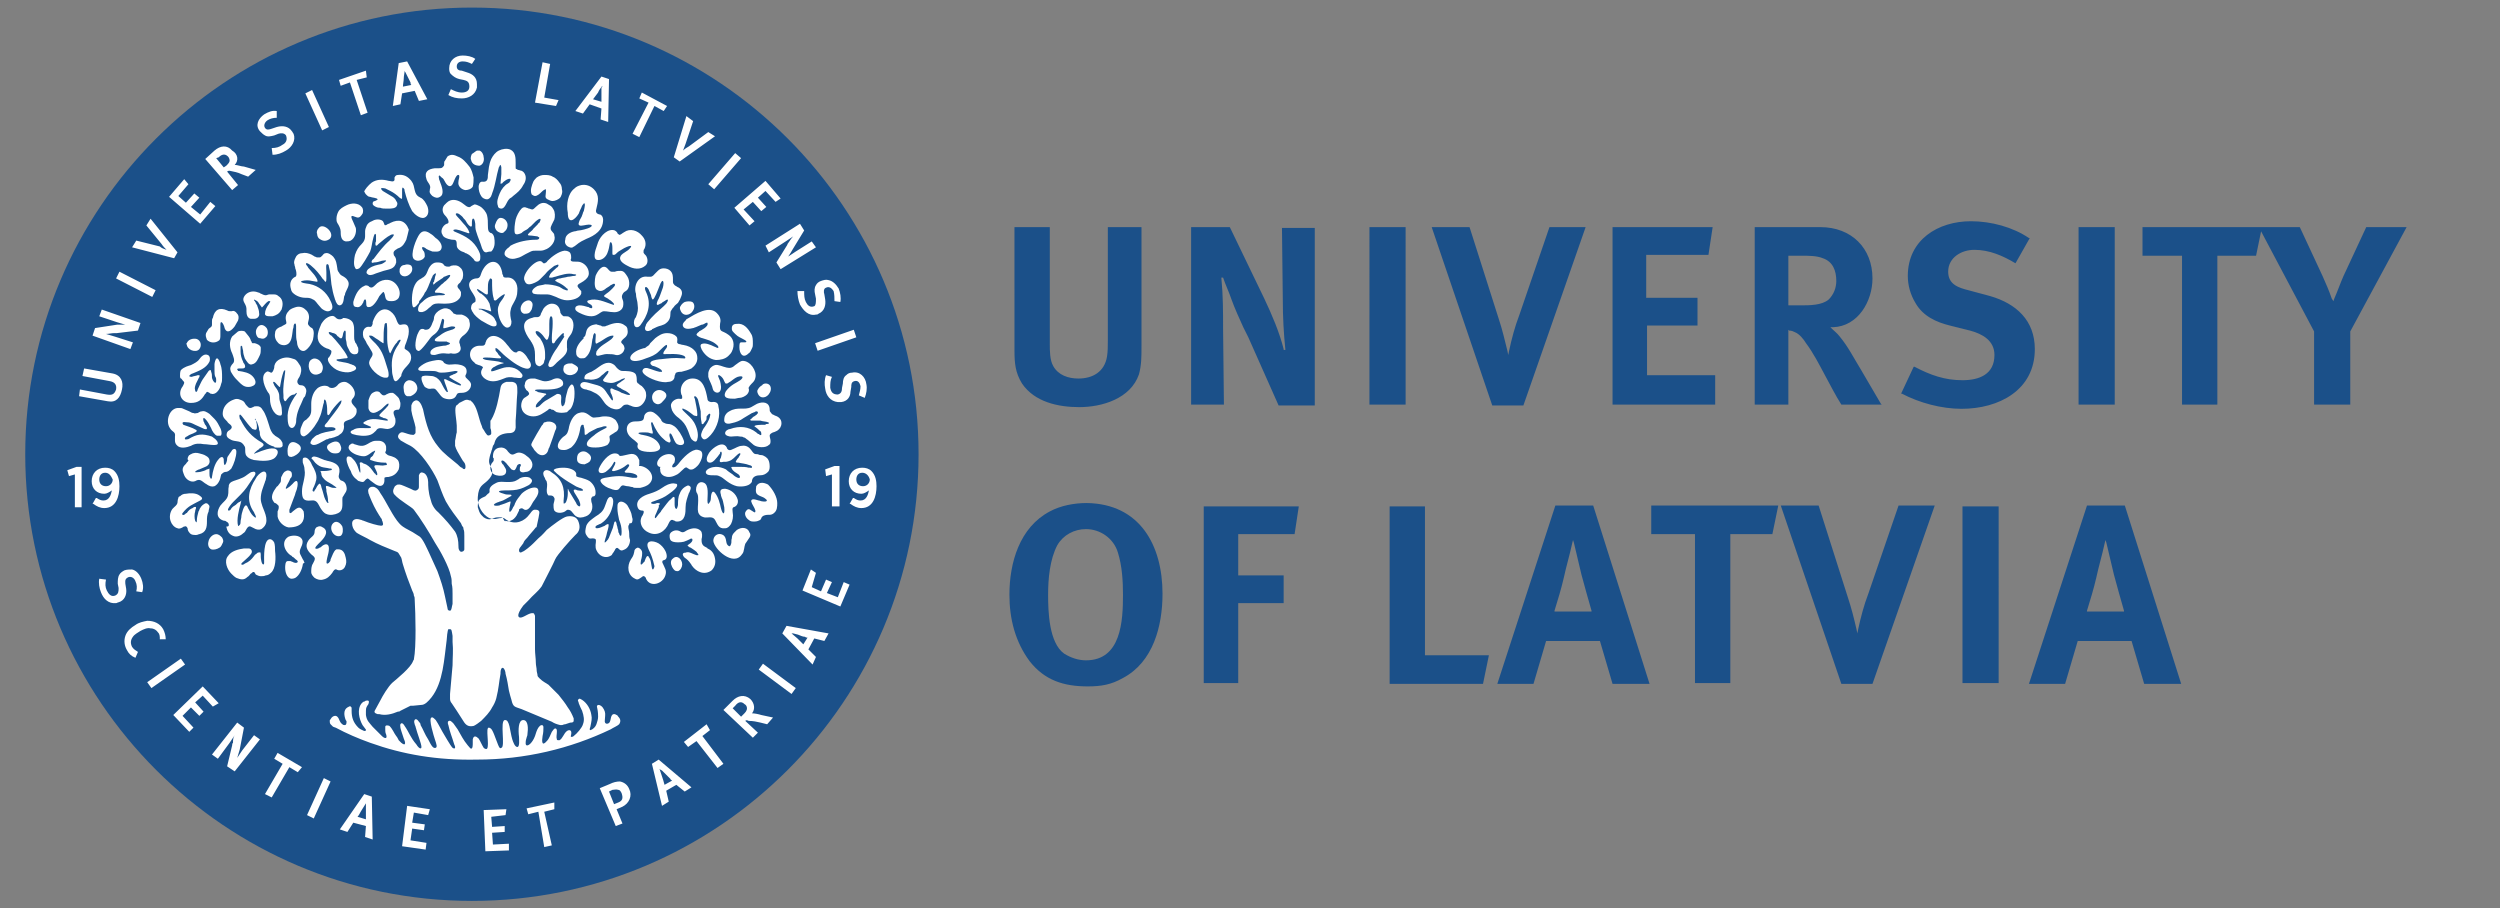
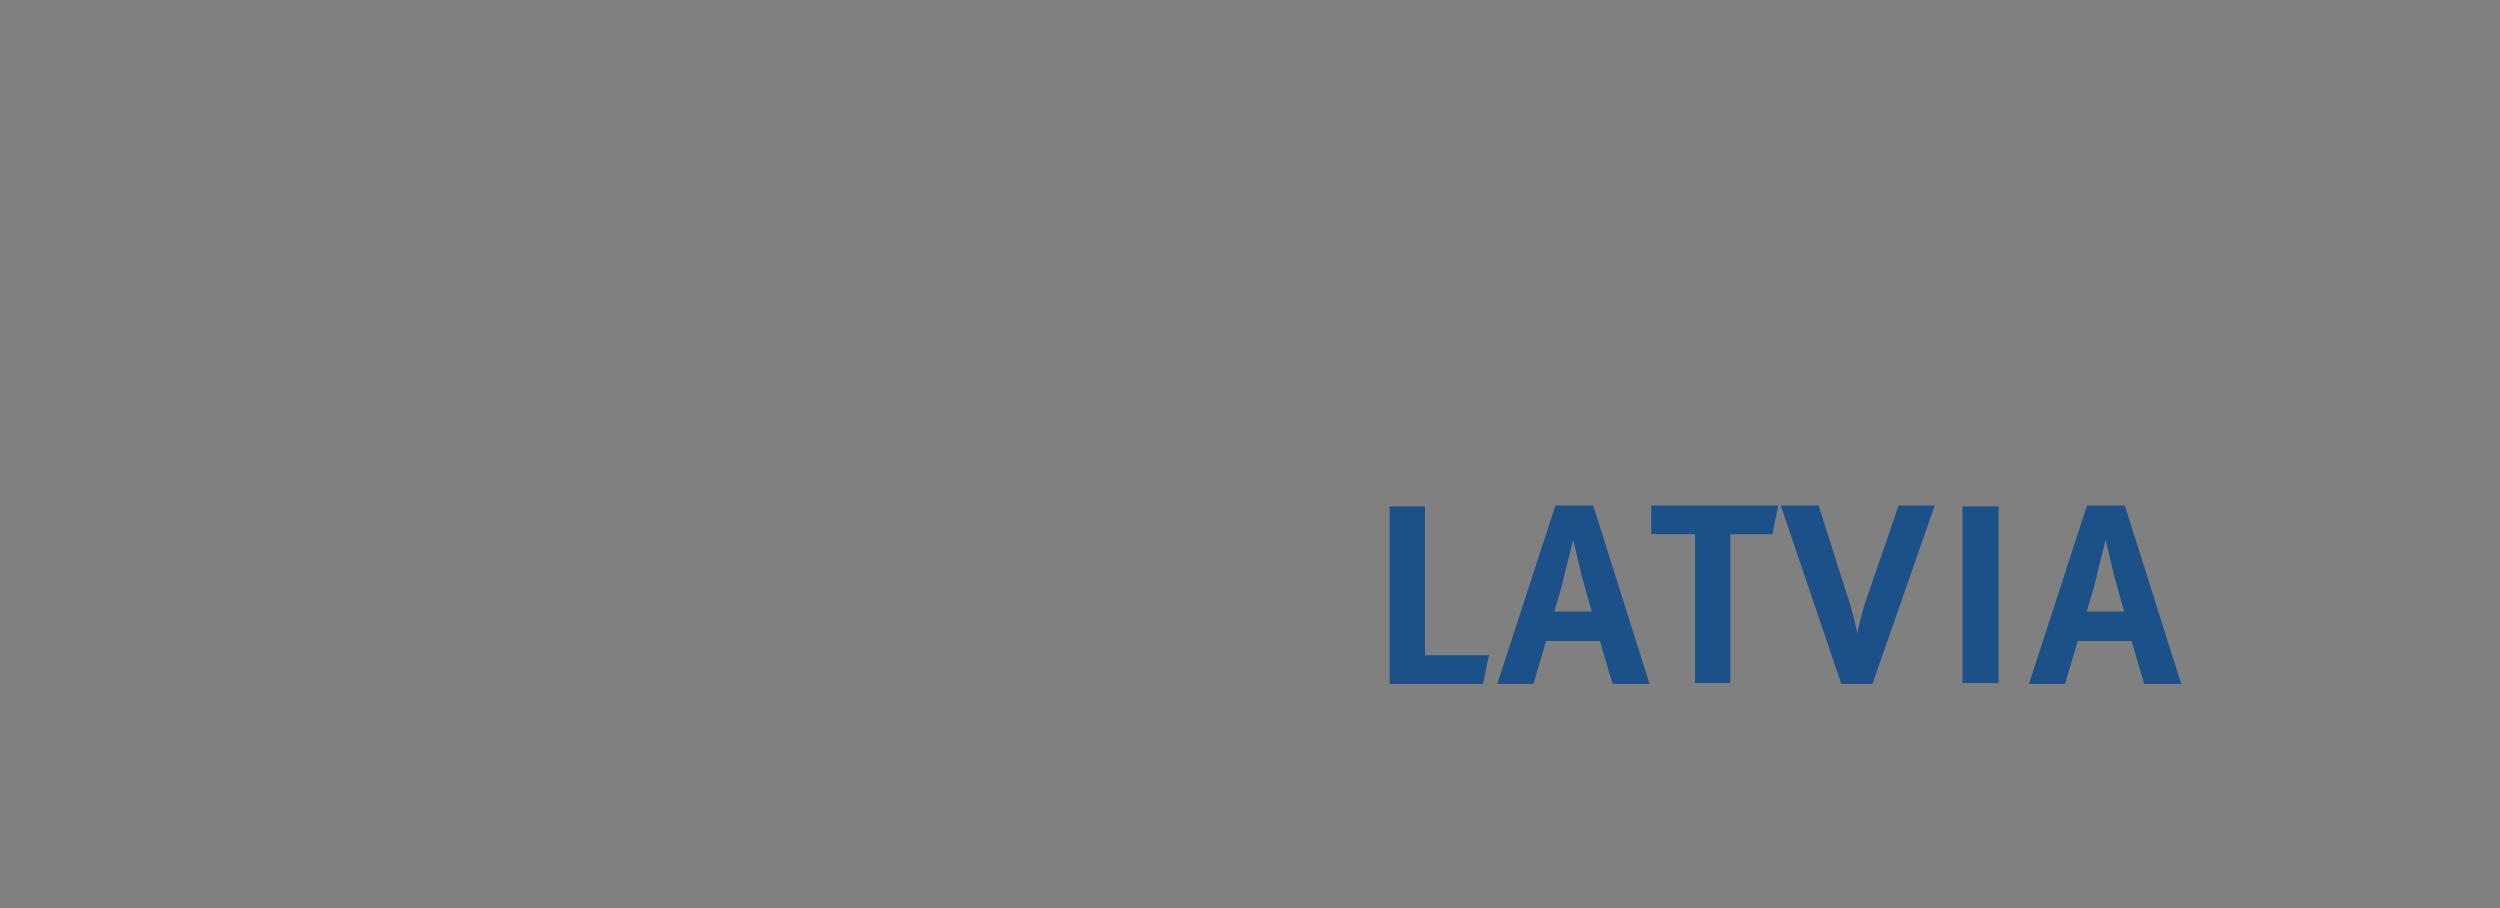
<svg xmlns="http://www.w3.org/2000/svg" version="1.1" id="Layer_1" x="0px" y="0px" viewBox="0 0 297.2 108" style="enable-background:new 0 0 297.2 108;" xml:space="preserve">
  <rect x="0" y="0" width="297.2" height="108" fill="#808080" stroke="none" />
  <style type="text/css">
	.st0{fill:#1B5089;}
	.st1{fill-rule:evenodd;clip-rule:evenodd;fill:#FFFFFF;}
</style>
-   <path class="st0" d="M56.1,0.9C26.8,0.9,3,24.7,3,54c0,29.3,23.8,53.1,53.1,53.1c29.3,0,53.1-23.8,53.1-53.1  C109.2,24.7,85.4,0.9,56.1,0.9" />
-   <path class="st1" d="M62,73.4c0.4-0.1,1-0.6,1.4-0.5c0.1,0,0.1,0.1,0.2,0.3c0,0.1,0,0.1,0,0.2c0,0.1,0,0.2,0,0.3c0,1.2,0,2.3,0,3.5  c0,0.5,0.1,1.1,0.1,1.6c0,0.3,0.1,0.6,0.1,0.9c0,0.2,0.1,0.4,0.1,0.6c0,0.1,0.1,0.2,0.2,0.3l0.1,0.1c0.3,0.3,0.7,0.5,1,0.7  c0,0,0.1,0.1,0.1,0.1c0.4,0.4,0.7,0.7,1.1,1.1c0.4,0.5,0.8,1,1.1,1.5c0.3,0.4,0.5,0.8,0.7,1.3c0,0.1,0,0.2,0,0.3  c0,0.1-0.1,0.2-0.3,0.2l-0.1,0l-0.6,0.2c-0.2,0-0.3,0.1-0.4,0.1c-0.1,0-0.1,0-0.2,0c-0.4-0.1-0.7-0.2-1-0.4l-3.6-1.5  c-0.8-0.3-1-0.2-1.2-1.1c-0.1-0.3-0.2-0.7-0.3-1.1c-0.1-0.6-0.2-1.3-0.4-2c0-0.2-0.1-0.6-0.3-0.7c0,0,0,0,0,0c0,0-0.1,0-0.1,0  c-0.2,0.1-0.2,0.5-0.2,0.7c-0.2,1.1-0.2,1.7-0.5,2.9c-0.1,0.4-0.3,0.8-0.5,1.1c-0.3,0.6-0.8,1.1-1.3,1.6c-0.1,0.1-0.8,0.6-0.9,0.6  c-0.5,0.1-0.8,0-1.1-0.4l-0.9-1.4c-0.2-0.3-0.4-0.6-0.6-0.9c-0.1-0.1-0.2-0.3-0.2-0.5c0-0.2,0-0.4,0-0.6c0.1-1.1,0.2-2.2,0.3-3.4  c0-0.9,0.1-1.8,0-2.8c0-0.2,0-0.4,0-0.6c0,0,0-0.1,0-0.1c-0.1-0.6-0.1-0.8-0.3-0.8c-0.1,0-0.1,0-0.2,0c-0.1,0.1-0.2,1.1-0.2,1.3  c-0.3,2.2-0.4,5-1.8,6.8c-0.4,0.5-0.8,0.9-1.2,0.9l-1,0.1l-0.3,0l-1.2,0.6c-0.1,0.1-0.2,0.1-0.3,0.1c-0.7,0.3-1.5,0.5-2.2,0.3  c-0.1,0-0.1,0-0.2,0c-0.3-0.1-0.5-0.2-0.3-0.5c0.2-0.4,0.4-0.7,0.6-1.1c0.3-0.6,0.9-1.6,1.4-2.1c0.7-0.6,2.2-1.8,2.5-2.6  c0-0.1,0.1-0.1,0.1-0.2c0.3-1.5,0.2-5.4,0.1-7.1c0-0.2,0-0.3-0.1-0.5c0-0.2-0.1-0.4-0.2-0.6c-0.4-1-0.8-2.1-1.1-3.1  c-0.1-0.3-0.1-0.5-0.2-0.8c-0.1-0.2-0.2-0.3-0.3-0.5c-0.1-0.2-0.3-0.2-0.5-0.3c-1-0.4-2-0.8-2.9-1.3c-0.5-0.3-1-0.5-1.5-0.8  c-0.2-0.1-0.3-0.3-0.4-0.4c-0.2-0.3-0.3-0.7-0.2-1c0.2-0.4,0.7-0.3,1-0.2c0.1,0,0.2,0.1,0.3,0.1c0.7,0.3,1.8,0.6,2.1,0.6  c0.2,0,0.3-0.1,0.2-0.4c0-0.1-0.1-0.2-0.1-0.3c0-0.1-0.1-0.2-0.1-0.2c-0.1-0.1-0.1-0.2-0.2-0.3c-0.5-0.8-0.8-1.4-1.2-2.4  c0-0.1-0.1-0.2-0.1-0.3c-0.2-0.7,0.5-0.9,0.9-0.6c0.2,0.1,0.4,0.4,0.5,0.6c0.7,1,1.2,2.2,2,3.3c0.4,0.5,0.5,0.6,1,0.9  c0.6,0.3,1.1,0.6,1.7,1c0.4,0.3,0.9,1.5,1.1,1.9c0.3,0.7,0.7,1.5,1,2.2c0.4,1.1,0.7,2,0.9,3c0.1,0.5,0.2,0.9,0.3,1.4  c0,0.2,0.1,0.3,0.3,0.3c0.2,0,0.2-0.5,0.3-0.8c0-0.1,0-0.3,0-0.3c0-0.1,0-0.2,0-0.3c0-0.2,0-0.3,0-0.6c0-0.4,0-0.8-0.1-1.2  c0-0.3,0-0.6-0.1-0.9c-0.2-1.1-1.3-3.1-1.9-4c-0.6-1.1-1.8-3-2.5-3.9c-0.2-0.3-1.7-1.1-2.3-1.8c-0.2-0.2-0.2-0.5-0.1-0.7  c0.1-0.2,0.1-0.3,0.3-0.4c0.1-0.1,0.2-0.1,0.4-0.1c0.2,0,0.8,0.3,1.3,0.5c0.2,0.1,0.5,0.3,0.7,0.2c0.2-0.1,0.3-0.2,0.3-0.4  c0-0.2,0-0.6,0-0.9c0-0.3,0-0.3,0-0.5c0.1-0.3,0.3-0.4,0.5-0.3c0.4,0.1,0.6,0.7,0.6,1.1c0,0.4,0,1.2,0.3,2.1  c0.1,0.5,0.4,1.1,0.9,1.5c0.9,0.9,1.4,1.5,2,2.3c0.3,0.5,0.4,1.1,0.4,1.7c0,0.1,0,0.4,0.1,0.5c0,0.1,0.2,0.2,0.2,0.2  c0.2,0,0.4-0.1,0.4-0.3c0-0.2,0-0.4,0-0.6c0-0.2,0-0.4,0-0.5c0-0.2,0-0.3,0-0.5c0-0.3,0-0.6-0.1-0.8c0-0.1,0-0.2-0.1-0.3  c-0.1-0.1-0.1-0.2-0.2-0.4c-0.6-0.8-1.3-1.7-1.8-2.6c-0.4-0.8-0.7-1.7-1-2.5c-0.6-1.3-2-3.4-3.2-4.1c-0.2-0.1-0.8-0.4-1.1-0.6  c0,0-0.1,0-0.1-0.1c-0.1-0.1-0.2-0.1-0.2-0.2c-0.2-0.2,0-0.6,0.3-0.7c0.1,0,0.1,0,0.2,0c0.4,0.1,0.8,0.3,1.2,0.3  c0.1,0,0.1,0,0.2-0.1c0.1-0.1,0.1-0.1,0.1-0.2c0-0.2,0-0.4,0-0.6c-0.1-0.6-0.4-1.3-0.5-2c0-0.3,0-0.4,0-0.6c0.1-0.3,0.2-0.5,0.5-0.6  c0.4-0.1,0.7,0.5,0.8,0.8c0,0.1,0.1,0.2,0.1,0.3c0.4,1.9,0.8,3.2,1.8,4.4c0.6,0.8,1.6,1.5,2.3,2.1c0.2,0.2,0.4,0.4,0.5,0.4  c0.1,0,0.1,0.1,0.1,0.1c0.2,0.1,0.2,0.1,0.3,0c0.1-0.2,0-0.6-0.1-0.7c-0.1-0.1-0.3-0.4-0.4-0.6c-0.3-0.5-0.6-1-0.7-1.4  c0-0.1,0-0.2,0-0.3c0-0.1,0-0.2,0-0.3c0.1-0.4,0.1-0.7,0.2-1c0-0.1,0-0.3,0-0.5c0-0.1,0-0.2,0-0.3c0-0.5-0.3-1.9-0.1-2.3  c0-0.1,0.1-0.1,0.2-0.2c0.1-0.1,0.1-0.1,0.2-0.2c0.2-0.1,0.4-0.2,0.6-0.3c0.2-0.1,0.4-0.1,0.6,0c0.1,0,0.2,0,0.2,0.1  c0.1,0,0.2,0.2,0.3,0.3c0.5,0.7,0.6,1.8,1,2.7c0,0.1,0.1,0.3,0.2,0.4c0.1,0.2,0.3,0.5,0.4,0.6c0.1,0.1,0.2,0.1,0.4,0  c0.1-0.1,0.1-0.1,0.1-0.2c0-0.1,0-0.4-0.1-0.6c0-0.1,0-0.1,0-0.2c0-0.1,0-0.2,0-0.3c0-0.1,0-0.2,0-0.3c0-0.1,0-0.1,0.1-0.2  c0.6-1,0.9-2.6,1.1-3.8c0.1-0.5,0.4-0.6,0.7-0.7c0,0,0.1,0,0.1,0c0.1,0,0.3,0,0.4,0c0.1,0,0.1,0,0.2,0c0.6,0.1,0.6,0.5,0.6,1.1  c0,0.1,0,0.2,0,0.2c-0.1,1.1-0.1,2.2-0.2,3.3c0,0.2,0,0.3,0,0.5c0.1,1-0.5,1-1,1c-0.8,0.1-1.3,0.4-1.5,1.1c0,0.1-0.1,0.3-0.2,0.4  c0,0.1-0.1,0.3-0.1,0.4c-0.1,0.2-0.1,0.4-0.2,0.6c-0.1,0.4-0.3,0.9,0,1.4c0.1,0.2,0.2,0.4,0.2,0.6c0.1,0.4-0.2,0.8-0.5,1.1  c-0.6,0.6-1.1,0.6-1.2,2c-0.1,0.9,0.5,2.1,1.4,2.5c0.2,0.1,0.5,0.1,0.7,0.1c0.1,0,0.4-0.1,0.5-0.1c0,0,0.1,0,0.1,0  c0.4-0.1,0.4,0,0.7,0.2c1.1,0.7,2.2,0.1,2.7-0.6c0.2-0.2,0.3-0.5,0.6-0.6c0,0,0,0,0.1,0c0.2,0,0.4,0,0.5,0.2  c0.1,0.1-0.2,1.3-0.3,1.8c0,0,0,0.1-0.1,0.1c-0.3,0.4-0.7,0.8-1,1.2c-0.2,0.2-0.4,0.4-0.5,0.7c-0.1,0.1-0.2,0.3-0.3,0.4  c-0.1,0.1-0.2,0.3-0.2,0.4c0,0.2,0.1,0.4,0.4,0.2c0.3-0.1,1-0.7,1.3-1c0.2-0.2,0.4-0.4,0.6-0.6c0.5-0.4,0.9-0.9,1-1  c0.6-0.5,1.9-1.5,2.4-1.6c0.6-0.1,1.2,0,1.4,0.7c0.2,0.6,0.1,1.1-0.4,1.5c-0.6,0.6-2.2,2.4-2.4,2.9c-0.1,0.3-1.4,2.8-1.6,3.2  c-0.5,0.7-1,1-1.6,1.7c-0.1,0.1-0.3,0.3-0.4,0.4c-0.1,0.1-0.1,0.1-0.2,0.2C61.3,73.2,61.6,73.5,62,73.4 M39.6,62.2  c0.4-0.4,0.9,0,1.1,0.4c0.1,0.3,0.1,0.9-0.2,1.1C39.7,64,39,62.8,39.6,62.2z M41,67.4c-0.2,0.4-0.7,0.5-1,0.3  c-0.2-0.1-0.4,0.2-0.5,0.4c-0.3,0.4-0.6,0.7-1.1,0.8c-0.3,0.1-0.7,0-1-0.2C37.2,68.5,37,68.3,37,68c0-0.3,0-0.7,0.2-1  c0.1-0.2,0.3-0.5,0.2-0.7c-0.1-0.2-0.3-0.3-0.4-0.4c-0.5-0.5-0.8-1-0.3-1.7c0.3-0.4,0.7-0.5,0.7-1c0-0.2,0.1-0.4,0.2-0.5  c0.2-0.1,0.4-0.2,0.6-0.1c0.2,0.1,0.4,0.2,0.5,0.4c0.3,0.6-0.5,1.3-0.9,1.7c-0.1,0.1-0.4,0.4-0.3,0.5c0.1,0.1,0.4,0,0.5-0.1  c0.1,0,0.2-0.1,0.3-0.2c0.4-0.3,0.8-0.3,0.8,0.3c0,0.4-0.1,0.7-0.2,1.1c0,0.1-0.2,0.7,0,0.7c0.1,0,0.2-0.1,0.2-0.1  c0.1-0.1,0.2-0.2,0.2-0.4c0.1-0.2,0.2-0.5,0.3-0.7c0.1-0.2,0.2-0.4,0.4-0.5c0.1,0,0.1,0,0.2,0c0.6,0,0.8,0.5,0.9,1  C41.2,66.7,41.2,67,41,67.4z M36.1,61.7c-0.2,0.8-1,1-1.8,1c-0.6-0.1-1.2-0.7-1.3-1.3c0-0.1,0-0.2,0-0.2c0-0.1,0-0.3,0-0.4  c0.1-0.2,0.2-0.5,0.1-0.7c-0.1-0.1-0.3-0.3-0.4-0.3c-0.1,0-0.1-0.1-0.2-0.2c-0.4-0.5,0-1.2,0.3-1.6c0.1-0.1,0.1-0.2,0.2-0.2  c0.1-0.1,0.2-0.3,0.3-0.4c0.1-0.1,0.1-0.3,0.1-0.4c0-0.1,0-0.3,0.1-0.4c0.1-0.2,0.2-0.5,0.5-0.6c0.1-0.1,0.3-0.1,0.5,0  c0.2,0.1,0.2,0.3,0.2,0.5c0,0.2-0.1,0.3-0.2,0.4c-0.1,0.3-0.3,0.6-0.4,0.8c0,0.1-0.2,0.3-0.1,0.4c0,0,0.1,0,0.2-0.1  c0.2-0.1,0.4-0.3,0.6-0.5c0.1-0.1,0.3-0.4,0.5-0.3c0.2,0.2,0,1-0.1,1.2c-0.1,0.2-0.1,0.4-0.2,0.6c-0.2,0.5-0.4,1.1-0.6,1.6  c0,0.1,0,0.1,0,0.2c0,0.3,0.2,0.2,0.3,0.1c0,0,0,0,0.1-0.1c0.6-0.5,0.9-0.7,1.3,0C36.1,60.9,36.2,61.3,36.1,61.7z M36,67.1  c-0.1,0.6-0.4,1.3-0.9,1.6c-0.2,0.1-0.4,0.1-0.5,0.1c-0.5-0.1-0.7-0.8-0.7-1.3c0-0.2,0-0.8,0.3-0.8c0.1,0,0.2,0,0.3,0  c0.1,0,0.2,0.1,0.3,0.1l0,0l0,0c0.1,0.1,0.5,0.2,0.6,0c0-0.1-0.1-0.2-0.1-0.2c-0.2-0.1-0.3-0.3-0.5-0.4c0,0-0.1,0-0.1-0.1  c-0.8-0.4-1.4-1.7-0.4-2.3l0,0l0,0c0.5-0.2,1.3-0.2,1.6,0.3c0.1,0.2,0.1,0.4,0,0.7c-0.1,0.3-0.4,0.7-0.2,1.1  c0.1,0.2,0.2,0.4,0.3,0.6c0.1,0.1,0.1,0.2,0.2,0.4C36,67,36,67,36,67.1z M32.2,68.1c-0.2,0.2-0.4,0.3-0.6,0.3  c-0.2,0.1-0.4,0.1-0.6,0.1c-0.2,0-0.4-0.1-0.6-0.2c0-0.1-0.1-0.1-0.1-0.2c0,0-0.1-0.1-0.1-0.1c0,0-0.1,0-0.1,0  c-0.1,0-0.2,0.2-0.3,0.2c-0.1,0.1-0.2,0.3-0.4,0.4c-0.4,0.4-0.8,0.3-1.3,0.1c-0.2-0.1-0.4-0.3-0.6-0.5c-0.5-0.5-0.9-1.5-0.4-2.1  c0.4-0.6,1.2-0.8,1.9-0.9c0.1,0,0.2,0,0.3,0c0.1,0,0.1,0,0.2,0c0.1,0,0.3,0,0.4,0.2c0.1,0.2,0,0.4-0.1,0.5c-0.2,0.3-0.5,0.5-0.8,0.8  c-0.1,0.1-0.4,0.3-0.3,0.4c0.1,0.1,0.3,0,0.4-0.1c0.5-0.2,0.8-0.5,1.1-0.9c0.1-0.1,0.1-0.2,0.2-0.2c0.1-0.1,0.3-0.3,0.4-0.2  C31,65.5,31,65.9,31,66c0,0.1,0,0.1,0,0.2c0,0.2,0.1,0.9,0.3,0.9c0.1,0,0.1-0.1,0.1-0.2c0-0.6-0.1-2.8,0.7-2.8  c0.2,0,0.4,0.2,0.5,0.4c0.1,0.3,0.1,0.7,0.1,1C32.8,66.3,32.8,67.6,32.2,68.1z M27.2,62.4c0-0.2-0.1-0.3-0.3-0.4  c-0.1-0.1-0.2-0.1-0.3-0.1c-1-0.3-0.8-1.2-0.4-1.8c0.3-0.4,0.8-0.7,0.9-1.2c0.1-0.4,0-0.7,0.1-1.1c0-0.1,0-0.1,0-0.1  c0.1-0.4,0.5-0.5,0.8-0.6c0.3-0.1,0.6-0.2,0.8-0.3c0.5-0.2,0.9-0.7,1.2-0.7c0.3-0.1,0.6,0.1,0.1,0.7c-0.1,0.1-0.1,0.2-0.2,0.3  c-0.4,0.6-0.7,1.1-1.3,1.7c-0.3,0.3-0.6,0.6-0.9,0.9c-0.2,0.2-0.6,0.7-0.6,0.9c0,0,0,0,0,0c0,0.1,0.1,0.1,0.1,0.1  c0.1,0,0.2-0.1,0.2-0.1c0.1-0.2,0.3-0.4,0.5-0.5c0.2-0.1,0.3-0.3,0.5-0.4c0.1,0,0.3-0.2,0.3-0.2l0,0l0,0c0,0-0.1,0.3-0.1,0.4  c-0.2,0.7-0.5,1.9-0.3,2.6c0,0.1,0.1,0,0.2-0.1c0.1-0.1,0.1-0.3,0.1-0.4c0-0.2,0.1-0.4,0.1-0.7c0-0.1,0.3-1.4,0.6-1.2  c0.1,0,0.2,0.4,0.3,0.5c0.2,0.4,0.4,0.7,0.7,0.9c0,0,0.1,0.1,0.1,0c0.1-0.1-0.2-0.5-0.2-0.6c-1-1.4-0.6-2.8,0.2-4  c0-0.1,0.1-0.1,0.1-0.2c0.7-0.9,1.4-0.9,1.1,0.3c0,0.1-0.1,0.2-0.1,0.3c-0.2,0.6-0.5,1.2-0.5,2c0,0.3,0.1,0.6,0.2,0.9  c0.3,0.8,0.9,1.9,0,2.6c-0.2,0.2-0.5,0.2-0.8,0.1c-0.2-0.1-0.4-0.2-0.6-0.3c-0.2-0.1-0.4,0.1-0.5,0.3c-0.1,0.2-0.2,0.4-0.4,0.5  c-0.3,0.3-0.8,0.5-1.2,0.3c-0.5-0.2-0.7-0.6-0.8-1.1C27.2,62.6,27.2,62.5,27.2,62.4z M25.1,65.3c-0.4-0.2-0.4-0.7-0.3-1  c0.1-0.4,0.5-0.8,0.9-0.8c0.3,0,0.5,0.2,0.7,0.4c0.1,0.2,0.2,0.4,0.1,0.6c-0.1,0.2-0.2,0.5-0.4,0.6C25.8,65.3,25.4,65.4,25.1,65.3z   M22.9,60.4c0.1-0.1,0.3-0.2,0.4-0.1c0,0,0,0.1,0,0.1c0,0.1-0.1,0.2-0.1,0.4c-0.1,0.3-0.1,0.8,0,1.1c0.1,0.2,0.2,0.3,0.2,0  c0-0.4,0.1-0.7,0.2-1.1c0.1-0.1,0.1-0.3,0.2-0.4c0.1-0.2,0.3-0.4,0.5-0.5c0.1-0.1,0.3-0.1,0.4,0c0.1,0.1,0.2,0.2,0.2,0.3  c0,0.2-0.1,0.4-0.1,0.6c-0.2,0.4-0.2,0.8-0.2,1.2c0,0.7-0.1,1.3-0.9,1.5c-0.1,0-0.2,0.1-0.4,0.1c-0.3,0-0.6,0-0.8-0.3  c-0.1-0.1-0.2-0.3-0.2-0.5c-0.1-0.2-0.2-0.3-0.4-0.2c-0.1,0-0.2,0.1-0.2,0.1c-0.2,0.1-0.4,0.2-0.6,0.1c-0.4-0.1-0.7-0.5-0.8-0.8  c-0.2-0.5-0.1-1.1,0.2-1.5c0.1-0.1,0.2-0.2,0.2-0.2c0.6-0.5,0.3-0.6,0.5-1.1c0-0.1,0.1-0.2,0.2-0.2c0.2-0.2,0.4-0.3,0.7-0.3  c0.5-0.1,1.2-0.1,1.6,0.2c0.3,0.2,0.5,0.4,0.1,0.6c-0.9,0.5-1.4,0.6-2.1,1.5c0,0-0.1,0.1,0,0.2c0.1,0.1,0.4-0.1,0.4-0.2  c0,0,0,0,0.1,0C22.4,60.7,22.6,60.5,22.9,60.4z M25.2,51.9c0.1,0.1,0.3,0.2,0.4,0.3c0.1,0.1,0.3,0.3,0.3,0.5c0,0.2-0.3,0.2-0.5,0.2  c-0.4,0-0.8-0.1-1.2-0.1c-0.5-0.1-1-0.1-1.5,0.2c-0.5,0.2-1.3,0.4-1.7-0.1c-0.1-0.1-0.2-0.3-0.2-0.5c0-0.2,0-0.4,0-0.5  c0.1-0.6-0.3-0.5-0.6-1c-0.6-0.9,0-2.5,1.1-2.4c0.2,0,0.3,0,0.5,0.1c0.2,0.1,0.5,0.2,0.7,0.3c0.2,0.1,0.3,0.2,0.5,0.2  c0.2,0.1,0.3,0,0.5,0c0.2-0.1,0.3-0.2,0.5-0.2c0.3-0.1,0.6,0.1,0.9,0.3c0.2,0.2,0.4,0.4,0.6,0.6c0.3,0.3,0.5,0.7,0.7,1.1  c0.1,0.2,0.2,0.6,0.1,0.8c0,0.1-0.1,0.1-0.2,0.1c-0.1,0-0.2,0-0.3,0c-0.3-0.1-0.6-0.6-0.7-0.9c-0.2-0.4-0.4-0.8-0.7-1.1  c-0.1-0.1-0.1-0.1-0.2-0.1c-0.1,0.1,0,0.3,0,0.4c0.1,0.1,0.1,0.3,0.2,0.4c0.1,0.1,0.2,0.3,0.2,0.4c0,0.2-0.2,0.1-0.3,0.1  c-0.4-0.2-0.7-0.3-1.1-0.5c-0.4-0.2-0.6-0.3-1-0.3c-0.1,0-0.5-0.1-0.5,0.1c0,0.1,0.1,0.2,0.1,0.2c0.5,0.2,1,0.3,1.5,0.6  c0.2,0.1,0,0.3-0.1,0.3c-0.3,0.2-0.6,0.2-1,0.5c-0.1,0-0.3,0.2-0.2,0.3c0,0.1,0.4,0,0.4,0C23.4,51.6,24,51.5,25.2,51.9z M22.7,43.4  c0.4-0.2,0.8-0.4,1-0.7c0.2-0.3,0.6-0.7,1-0.5c0.3,0.1,0.3,0.6,0.2,0.8c-0.4,0.8-1.3,1.1-2,1.4c-0.1,0-0.4,0.2-0.4,0.3  c0,0.1,0.3,0.1,0.3,0.1c0.2-0.1,0.5-0.1,0.7-0.2c0.2,0,0.3,0,0.2,0.2c0,0.1-0.1,0.1-0.1,0.2c-0.1,0.2-0.2,0.4-0.3,0.6  c-0.1,0.3-0.2,0.5-0.1,0.8c0,0,0,0.1,0.1,0.2c0.1,0,0.2-0.2,0.2-0.3c0.2-0.4,0.4-0.9,0.6-1.2c0.2-0.3,0.5-0.7,0.7-1  c0.2-0.2,0.3-0.1,0.3,0.1c0.1,0.2,0.1,0.5,0.1,0.7c0,0.1,0.2,0.6,0.4,0.6c0.1,0,0.1-0.2,0.1-0.3c0-0.1,0-0.3-0.1-0.4  c-0.1-0.2-0.1-0.5-0.1-0.7c0-0.3,0-0.5,0-0.8c0-0.1,0.1-0.7,0.3-0.7c0.2,0,0.4,0.6,0.4,0.7c0.2,0.5,0.2,1.1,0.2,1.6  c0,0.3,0,0.5-0.1,0.7c-0.1,0.4-0.2,0.7-0.5,1c-0.2,0.2-0.5,0.3-0.7,0.2c-0.1,0-0.1,0-0.2-0.1c-0.2-0.1-0.3-0.2-0.4,0  c0,0,0,0.1-0.1,0.1c-0.4,0.7-0.8,1.1-1.7,1.1c-1,0-1.6-0.9-1.1-1.8c0.1-0.1,0.3-0.5,0.3-0.6c0-0.1-0.1-0.2-0.2-0.3  c-0.1-0.1-0.1-0.2-0.2-0.2c-0.1-0.1-0.1-0.2-0.1-0.3c0-0.2,0-0.5,0.1-0.7C21.9,43.6,22.4,43.5,22.7,43.4z M22.2,40.8  c0.2-0.5,0.8-0.6,1.2-0.5c0.5,0.2,0.6,0.8,0.3,1.2c-0.4,0.5-1.5,0.1-1.5-0.6C22.1,41,22.1,40.9,22.2,40.8z M24.5,39.6  c0.1-0.2,0.2-0.3,0.3-0.5c0.2-0.2,0.4-0.2,0.4-0.5c0-0.1,0-0.3,0-0.4c0-0.1,0-0.3,0.1-0.4c0.2-1,0.8-1.3,1.7-0.9  c0.2,0.1,0.2,0.1,0.5,0.1c0.3-0.1,0.5,0,0.7,0.3c0.2,0.2,0.2,0.5,0.1,0.8c-0.1,0.2-0.3,0.5-0.4,0.7c-0.3,0.4-0.9,1-1.2,0.2  c0-0.1-0.2-0.7-0.4-0.7c-0.1,0-0.1,0.2-0.1,0.3c0,0.4,0,0.8,0,1.2c0,0,0,0,0,0c0,0.3,0,0.6-0.2,0.7c-0.4,0.3-1,0.3-1.4-0.1  C24.5,40.1,24.4,39.9,24.5,39.6z M29.8,40.4c0,0.1,0.1,0.2,0.1,0.2c0,0.1,0.1,0.2,0.1,0.2c0,0,0.1,0,0.1,0c0.1,0,0.2,0,0.2,0  c0.3,0.1,0.6,0.2,0.7,0.5c0,0.1,0,0.1,0,0.2c0,0.2,0,0.5-0.1,0.7c-0.2,0.4-0.4,1-0.9,1.1c-0.4,0.2-0.7-0.4-0.9-0.7  c-0.1-0.3-0.2-0.6-0.2-0.9c0-0.1-0.1-0.3-0.1-0.5c0,0-0.1-0.1-0.1-0.1c-0.1,0-0.1,0.1-0.1,0.2c0,0.2,0,0.4,0,0.5  c0,0.4,0.1,0.8,0.3,1.2c0,0.1,0.1,0.2,0.1,0.2c0.1,0.1,0.2,0.4,0.1,0.5c-0.1,0.1-0.2,0.1-0.3,0.1c-0.1,0-0.2,0-0.3,0  c-0.1,0-0.3,0-0.3,0.1c0,0.1,0.1,0.1,0.1,0.2c0,0,0.1,0,0.1,0c0.6,0.1,1.2,0.2,1.6,0.6c0.4,0.4,0.6,1,0,1.2  c-0.2,0.1-0.4,0.1-0.5,0.1c-0.5,0-0.8-0.3-1.1-0.6c-0.3-0.3-0.5-0.5-0.7-0.8c-0.1-0.2-0.3-0.4-0.3-0.6c-0.1-0.3,0.1-0.6,0.3-0.8  c0.3-0.3,0-0.9-0.1-1.2c-0.3-0.6-0.4-1.4,0-2c0.2-0.2,0.5-0.4,0.7-0.6c0.2-0.1,0.6-0.1,0.8,0C29.5,39.9,29.7,40.1,29.8,40.4z   M29.5,34.8c0.4-0.2,0.8-0.2,1.3,0c0.1,0,0.1,0.1,0.2,0.1c0.2,0.1,0.4,0.2,0.6,0.2c0.1,0,0.3-0.1,0.4-0.1c0.1,0,0.2,0,0.3,0  c0.1,0,0.1,0,0.2,0c0.2,0,0.4,0,0.6,0.2c0.5,0.3,0.6,0.9,0.4,1.5c0,0.1-0.1,0.2-0.1,0.2c-0.2,0.4-0.6,0.6-1,0.7c-0.1,0-0.1,0-0.2,0  c-0.2,0-0.5,0-0.6-0.1c-0.1-0.1-0.1-0.1-0.1-0.2c0-0.4,0.2-0.8,0.5-1.2c0-0.1,0.2-0.2,0.1-0.3c0,0-0.1,0-0.2,0  c-0.3,0.2-0.5,0.5-0.7,0.7c-0.1,0.1-0.1,0-0.1,0c-0.1-0.1-0.2-0.3-0.3-0.4c-0.1-0.2-0.2-0.3-0.4-0.4c0,0-0.2-0.1-0.2-0.1  c0,0,0,0.2,0.1,0.2c0,0.1,0.1,0.1,0.1,0.2c0,0.1,0.1,0.1,0.1,0.2c0.1,0.1,0.1,0.2,0.1,0.2c0.1,0.3,0.2,0.5,0.2,0.8  c0.1,0.4-0.2,0.7-0.6,0.7c-0.1,0-0.1,0-0.2,0c-0.1,0-0.1,0-0.2,0c-0.4-0.1-0.5-0.5-0.5-0.9c0-0.1,0-0.2,0-0.3c0-0.3-0.2-0.6-0.3-0.8  c-0.1-0.2-0.1-0.4,0-0.6C29.1,35.1,29.3,34.9,29.5,34.8z M36.9,38.9c0.1,0,0.1,0.1,0.2,0.1c0.3,0.3,0.2,0.9,0.1,1.4  c-0.1,0.3-0.3,0.7-0.6,1c-0.2,0.2-0.4,0.4-0.7,0.3c-0.4-0.1-0.6-0.7-0.6-1.1c-0.1-0.3-0.1-0.7-0.1-1c0-0.1,0-0.2,0-0.3  c0-0.1,0-0.3,0-0.5c0-0.6-0.3-0.3-0.3,0c0,0.2-0.1,0.3-0.1,0.5c-0.1,0.6-0.1,1.5-0.8,1.7c-0.3,0.1-0.7,0-0.9-0.2  c-0.3-0.3-0.5-0.7-0.4-1.2c0-0.5,0.5-0.7,0.8-0.8c0.1-0.1,0.4-0.2,0.5-0.3c0.1-0.1,0-0.3,0-0.4c-0.1-0.4,0-0.8,0.3-1.1  c0.2-0.3,0.6-0.4,0.9-0.5c0.4-0.1,0.8,0,1.1,0.3c0.4,0.3,0.5,0.8,0.4,1.2C36.6,38.5,36.5,38.5,36.9,38.9z M40.4,36.3  c-0.3,0-0.4-0.3-0.5-0.5c0-0.1-0.1-0.2-0.1-0.3c-0.2-0.6-0.3-1.1-0.4-1.7c-0.1-0.8-0.1-1.4-0.3-2.1c0-0.2-0.1-0.3-0.2-0.3  c-0.2,0-0.1,0.6-0.1,1c0,0.2,0,0.5,0,0.7c0,0.1,0,0.4-0.1,0.4l0,0l0,0c-0.1,0-0.2-0.3-0.3-0.3c-0.4-0.6-0.9-1.2-1.4-1.6  c-0.1-0.1-0.5-0.4-0.6-0.3c-0.1,0.1,0.1,0.3,0.1,0.3c0.1,0.1,0.1,0.2,0.2,0.3c0.2,0.2,0.4,0.5,0.6,0.7c0.1,0.1,0.6,0.8,0.4,0.9  c-0.1,0-0.5-0.1-0.6-0.1c-0.4-0.1-0.8-0.1-1.2,0c0,0-0.1,0-0.1,0.1c0,0.1,0.5,0.2,0.6,0.2c1.1,0.1,2.1,0.7,2.7,1.7  c0.2,0.4,0.7,1.2,0.2,1.5c-0.3,0.2-0.6,0.1-0.9-0.1c-0.2-0.1-0.3-0.3-0.5-0.5c-0.2-0.2-0.4-0.6-0.7-0.7c-0.3-0.2-0.6-0.2-0.9-0.2  c-0.5,0-1.1-0.2-1.5-0.6c-0.1-0.1-0.2-0.3-0.2-0.4c-0.2-0.6-0.1-1.2,0.5-1.5c0.1,0,0.1-0.1,0.1-0.1c0.1-0.2,0-0.7-0.1-0.9  c0-0.2-0.1-0.3-0.1-0.5c-0.1-0.2,0-0.5,0.1-0.7c0.1-0.3,0.4-0.6,0.8-0.6c0.4-0.1,0.8,0,1.2,0.2c0.1,0.1,0.2,0.1,0.3,0.2  c0.1,0,0.2,0.1,0.3,0.1c0.1,0,0.2,0,0.3,0c0.1,0,0.2-0.1,0.3-0.2c0.1-0.1,0.2-0.3,0.4-0.3c0.3-0.1,0.7,0.2,0.9,0.4  c0.4,0.5,0.4,0.8,0.5,1.4c0,0.2,0.1,0.4,0.2,0.5c0.1,0.2,0.2,0.3,0.4,0.4c0.2,0.1,0.5,0.3,0.6,0.5c0.3,0.4,0.1,0.8-0.1,1.2  c-0.1,0.2-0.2,0.4-0.2,0.6C40.8,35.1,41,36.2,40.4,36.3z M37.9,27.1c0.5-0.7,2,0.6,1.3,1.3l0,0l0,0c-0.4,0.3-0.8,0.3-1.2,0  c-0.2-0.1-0.3-0.4-0.3-0.6C37.6,27.6,37.7,27.3,37.9,27.1z M41.2,24.4c0.6-0.3,1.4-0.3,1.8,0.2c0.2,0.2,0.2,0.6,0.1,0.8  c-0.2,0.3-0.4,0.6-0.8,0.4c-0.1,0-0.4-0.2-0.5-0.1c-0.1,0.1,0.1,0.5,0.2,0.7c0.1,0.2,0.2,0.5,0.3,0.7c0.1,0.5-0.1,1.2-0.6,1.5  c-0.2,0.1-0.4,0.1-0.6,0.1c-0.6-0.1-0.6-0.8-0.6-1.2c0-0.3-0.2-0.7-0.4-1C40,26.3,40,26.2,40,26c0-0.3,0.1-0.6,0.2-0.8  C40.4,24.8,40.8,24.6,41.2,24.4z M44.2,21.7c0.6-0.4,1.3-0.4,2-0.2c0.2,0,0.6,0.2,0.7-0.1c0,0,0-0.2,0-0.3c0.1-0.2,0.2-0.3,0.4-0.3  c0.7-0.1,1.2,0.2,1.6,0.7c0.3,0.4,0.3,0.7,0.4,1.1c0.1,0.4,0.2,0.6,0.5,0.8c0.1,0,0.1,0.1,0.2,0.1c0.4,0.2,0.6,0.6,0.8,1  c0.2,0.5,0.2,1.2-0.4,1.4c-0.5,0.1-1.1-0.4-1.4-0.8c-0.4-0.7-0.7-1.6-0.9-2.4c0-0.1,0-0.2-0.1-0.3c0,0-0.1-0.1-0.1-0.1  c-0.1,0-0.1,0.2-0.1,0.3c0,0.1,0,0.2,0,0.3c0,0.2,0,0.4,0,0.5c0,0.3,0,0.3-0.3,0.1c-0.3-0.3-0.7-0.6-1.1-0.8  c-0.2-0.1-0.4-0.2-0.6-0.3c-0.1,0-0.4-0.1-0.5,0c0,0.1,0.1,0.2,0.2,0.3c0.3,0.2,0.7,0.4,1,0.6c0.2,0.1,0.5,0.3,0.6,0.6  c0.1,0.1,0.2,0.3,0.1,0.5c-0.1,0.4-0.7,0.4-1,0.4c-0.1,0-0.2,0-0.3,0c-0.2,0-0.5,0-0.7-0.1c-0.1,0-0.3,0-0.5-0.1  c-0.2-0.1-0.4-0.2-0.4-0.4c0-0.2,0.1-0.3,0.3-0.3c0,0,0.1-0.1,0.2-0.1c0,0,0.1-0.1,0.1-0.1c-0.1-0.2-0.7-0.2-0.9-0.3  c-0.2,0-0.3-0.1-0.5-0.3c-0.1-0.1-0.1-0.2-0.2-0.3C43.3,22.6,43.8,22,44.2,21.7z M51.7,20c0.2,0,0.3,0,0.5,0c0.1,0,0.3,0,0.4-0.1  c0.1-0.1,0.2-0.2,0.2-0.3c0-0.1,0-0.2,0-0.2v0l0,0c0-0.1,0-0.2,0.1-0.3c0.1-0.2,0.2-0.3,0.3-0.5c0.4-0.3,0.8-0.2,1.2,0  c0.6,0.2,1,0.7,1.4,1.2c0.3,0.4,0.4,0.9,0.5,1.3c0,0.3,0,0.8-0.1,1.1c-0.2,0.3-0.6,0.4-0.9,0.4c-0.5-0.1-0.9-0.5-0.8-1  c0-0.2,0.1-0.4,0.1-0.6c0-0.1,0-0.2-0.1-0.2c-0.3-0.1-0.6,1-0.7,1.1c-0.3,0.5-0.7,0.1-0.9-0.3c-0.1-0.2-0.2-0.4-0.4-0.5  c-0.1-0.1-0.1-0.1-0.2-0.2c0,0-0.1-0.1-0.1,0c-0.1,0,0,0.3,0,0.4c0,0.1,0.1,0.2,0.1,0.3c0.2,0.5,0.6,1.5,0,1.8  c-0.3,0.2-0.6,0.1-0.9-0.1c-0.2-0.2-0.4-0.4-0.3-0.7c0,0,0-0.1,0-0.1c0.2-0.5-0.3-0.8-0.4-1.2C50.4,20.4,50.9,20.1,51.7,20z   M56.7,17.9c0.1,0,0.2,0,0.3,0c0.3,0.1,0.5,0.5,0.5,0.8c0.1,0.4-0.1,0.9-0.5,1l0,0h0c-0.5,0-0.9-0.2-1-0.7c-0.1-0.2,0-0.5,0.1-0.7  C56.3,18.2,56.5,18,56.7,17.9z M58,20.8c0.1-0.7,0.1-1.2,0.4-1.9c0.2-0.4,0.5-0.8,0.9-1c0.4-0.2,1-0.3,1.4-0.1  c0.6,0.3,0.6,1,0.6,1.6c0,0.2,0,0.3,0,0.5c0,0.1,0,0.2,0.1,0.2c0.1,0,0.1,0.1,0.2,0.1c0.1,0,0.3,0.1,0.4,0.1  c0.2,0.1,0.3,0.2,0.4,0.4c0.2,0.4,0.1,0.9-0.2,1.3c-0.3,0.6-0.7,0.9-1.2,1.3c-0.1,0.1-0.2,0.2-0.4,0.3c-0.2,0.2-0.3,0.4-0.4,0.6  c-0.1,0.2-0.3,0.6-0.6,0.6c-0.2,0-0.4-0.1-0.4-0.3c-0.2-0.5,0-1,0.2-1.5c0.2-0.5,0.6-1,1-1.2c0.1-0.1,0.2-0.1,0.2-0.2  c0.1-0.1,0.1-0.2,0.1-0.3c-0.2-0.2-0.9,0.3-1,0.5c-0.1,0-0.2,0.1-0.2,0c0-0.1,0.1-1,0.1-1.1c0-0.3,0-0.5,0-0.8  c0-0.1-0.1-0.3-0.1-0.3c-0.1,0-0.1,0.2-0.2,0.3c-0.3,1-0.4,2.1-0.8,3.1c0,0.1-0.1,0.2-0.1,0.3c-0.1,0.2-0.3,0.4-0.5,0.4  c-0.3,0-0.6-0.2-0.7-0.4c-0.2-0.3-0.3-0.7-0.3-1.1c0-0.2,0.1-0.6,0.4-0.6C58,21.7,58,21.2,58,20.8z M63.3,24.9  c0.1,0,0.3-0.2,0.4-0.3c0.4-0.4,0.8-0.6,1.3-0.4c0.2,0.1,0.3,0.2,0.5,0.3c0.1,0.1,0.2,0.2,0.3,0.4c0.2,0.3,0.2,0.9,0.1,1.2  c-0.1,0.2-0.2,0.4-0.3,0.6c-0.2,0.4-0.2,0.6,0.1,0.9c0.1,0.1,0.2,0.2,0.2,0.4c0.2,0.6-0.3,1.3-0.9,1.6c-0.2,0.1-0.5,0.2-0.7,0.2  c-0.2,0-0.4,0-0.6,0c-0.2,0-0.4,0-0.6,0.1c-0.2,0.1-0.4,0.2-0.6,0.3c-0.4,0.2-0.6,0.4-1.1,0.5c-0.3,0.1-0.6,0.1-0.9,0  c-0.2-0.1-0.4-0.2-0.5-0.4c-0.1-0.4,0.2-0.7,0.5-0.9c0,0,0.1-0.1,0.1-0.1c0,0,0.1-0.1,0.1-0.1c0.9-0.5,2.1-0.7,3-0.7  c0.1,0,0.4,0,0.4-0.2c0,0,0-0.1,0-0.1c-0.1,0-0.2-0.1-0.2-0.1C63.7,28.1,63.3,28,63,28c-0.3,0-0.3-0.1-0.1-0.3  c0.2-0.2,0.4-0.3,0.5-0.5c0.2-0.2,0.4-0.4,0.5-0.5c0.1-0.1,0.1-0.2,0.2-0.2c0.3-0.5,0.2-0.7-0.4-0.2c-0.2,0.2-0.4,0.4-0.6,0.6  c-0.2,0.1-0.3,0.3-0.5,0.4c-0.2,0.1-0.4,0.2-0.6,0.4c-0.2,0.1-0.7,0.3-0.8,0c-0.1-0.4,0-1.1,0.1-1.6c0.1-0.4,0.4-1,0.7-1.3  c0.2-0.2,0.4-0.2,0.6-0.1c0.1,0,0.2,0.1,0.3,0.1C63,24.8,63.1,24.9,63.3,24.9z M63.4,21.6c0.1-0.2,0.3-0.4,0.4-0.5  c0.3-0.2,0.6-0.3,0.9-0.3c0.3,0,0.7,0,1,0.2c0.3,0.1,0.6,0.4,0.8,0.7c0.2,0.2,0.3,0.5,0.3,0.8c0.1,0.3,0,0.6-0.1,0.8  c0,0.1-0.1,0.1-0.1,0.2c-0.2,0.2-0.6,0.4-0.9,0.4c-0.2,0-0.4-0.1-0.6-0.2c-0.4-0.2-0.2-0.5-0.2-0.9c0-0.1,0-0.3,0-0.3  c-0.1,0-0.3,0.1-0.5,0.3c-0.2,0.2-0.5,0.5-0.8,0.5c-0.1,0-0.3-0.1-0.4-0.2C63,22.6,63.2,22.1,63.4,21.6z M68.3,22.4  c0.2-0.2,0.4-0.3,0.8-0.4c0.6-0.1,1.1,0.1,1.5,0.5c0.7,0.7,0.5,1.5,0.3,2.3c-0.1,0.3-0.1,0.6,0.4,0.7c0.2,0,0.4,0.3,0.4,0.6  c0,1.3-1,1.9-2,2.3c-0.4,0.2-0.7,0.3-1.3,0.8c-0.1,0.1-0.2,0.1-0.3,0.2c-0.2,0.1-0.4,0-0.6-0.1c-0.3-0.2-0.4-0.5-0.3-0.8  c0-0.6,0.6-0.9,1.1-1c0.2,0,0.3-0.1,0.5-0.1c0.2,0,1.1-0.2,1.4-0.4c0.3-0.2,0.1-0.3-0.2-0.3c-0.3,0-0.9,0.2-1.1,0.1  c-0.2-0.1-0.1-0.3,0-0.6c0.1-0.2,0.3-0.5,0.3-0.6c0.1-0.2,0.1-0.4,0.2-0.5c0-0.1,0.2-0.7,0.1-0.9c0,0-0.1-0.1-0.1,0  c-0.1,0.1-0.2,0.2-0.3,0.5c-0.1,0.2-0.2,0.4-0.3,0.7c-0.5,0.8-1.3,1.3-1.3-0.1C67.3,24.3,67.5,23,68.3,22.4z M73.1,27.4  c0.1,0.1,0.2,0.1,0.3,0.3c0,0.1,0.1,0.1,0.2,0.2c0.1,0.1,0.4-0.2,0.6-0.3c0.7-0.5,1.6-0.2,2.1,0.4c0.4,0.4,0.6,1,0.3,1.6  c-0.1,0.1-0.1,0.2-0.1,0.4c0,0.1,0.2,0.3,0.3,0.4c0.2,0.3,0.3,0.9-0.1,1.2c-0.6,0.5-1.4,0.4-2.1,0c-0.6-0.3-1.1-0.7-0.8-1.2  c0.3-0.4,0.8-0.5,1.1-0.9c0.3-0.3,0.1-0.4-0.7,0c-0.2,0.1-0.3,0.2-0.5,0.3c-0.2,0.1-0.4,0.3-0.5,0.4c-0.1,0.1-0.2,0.1-0.3,0.1  c-0.1,0-0.1-0.1-0.1-0.2c0-0.1,0-0.2,0-0.2c0-0.1,0-0.2,0-0.4c0-0.1,0-0.7-0.2-0.7c-0.1,0-0.1,0.1-0.1,0.1c-0.1,0.5-0.1,0.7-0.3,1.2  c-0.2,0.5-0.7,0.9-1.2,0.8c-0.1,0-0.2-0.1-0.2-0.1c-0.2-0.2-0.1-0.8,0-1.1c0.1-0.3,0.2-0.6,0.3-0.9C71.4,28,72.3,27.1,73.1,27.4z   M77,32.9c0.1,0,0.2,0,0.3,0c0.3,0,0.4-0.2,0.6-0.4c0.1-0.1,0.2-0.2,0.3-0.3c0.2-0.2,0.4-0.3,0.7-0.3c0.3,0,0.6,0.1,0.8,0.3  c0.3,0.3,0.3,0.7,0.3,1c0,0.1,0,0.2,0,0.3c0,0.2,0.1,0.3,0.2,0.4c0.1,0.1,0.2,0.1,0.3,0.2c0.5,0.2,0.7,0.6,0.5,1.1  c-0.1,0.3-0.2,0.5-0.4,0.8c-0.2,0.2-0.4,0.3-0.5,0.5c-0.1,0.1-0.2,0.2-0.3,0.4c-0.1,0.1-0.1,0.3-0.1,0.4c0,0.4-0.1,0.8-0.5,1.1  c-0.2,0.2-0.4,0.2-0.6,0.3c-0.4,0.1-0.6,0.2-1,0.4c0,0-0.1,0-0.1,0.1c-0.2,0.1-0.6,0.3-0.8,0c0,0,0,0,0-0.1  c-0.1-0.1,0.1-0.4,0.1-0.5c0-0.1,0.1-0.1,0.1-0.2c0.4-0.5,0.6-0.7,1-1.1c0.3-0.3,0.7-0.6,1-0.9c0.1-0.1,0.2-0.2,0.3-0.3  c0.3-0.4,0.3-0.7-0.2-0.3c-0.1,0-0.1,0.1-0.2,0.1c-0.1,0.1-0.2,0.2-0.3,0.2c-0.3,0.2-0.6,0.3-0.3-0.4c0.1-0.1,0.4-0.9,0.6-1.5  c0.2-0.7,0-1.3-0.4-0.2c-0.2,0.5-0.6,1.6-0.8,1.6c0,0,0,0,0,0c-0.1,0-0.2-0.4-0.2-0.5c-0.1-0.2-0.2-0.5-0.3-0.7  c-0.3-0.5-0.6-0.3-0.3,0.3c0.7,1.5,0.2,2.8-0.7,4c-0.1,0.1-0.2,0.2-0.4,0.2c-0.2,0-0.3-0.2-0.3-0.3c-0.1-0.3,0-0.7,0.2-0.9  c0.2-0.5,0.3-0.9,0.2-1.5c0-0.4-0.2-0.8-0.2-1.3C75.3,34.1,75.8,32.7,77,32.9z M82.5,41.6c0.3,0.3,0.4,0.6,0.4,1  c0,0.5-0.3,0.9-0.7,1.2c-0.4,0.2-0.8,0.3-1.2,0.4c-0.2,0-0.6,0-0.7,0.2c0,0.1-0.1,0.2-0.1,0.3c0,0.5-0.4,0.7-0.8,0.7  c-0.7,0.2-2.3-0.4-2.8-0.9c-0.1-0.1-0.3-0.3-0.2-0.5c0.1-0.3,0.5-0.3,0.7-0.2c0.4,0.1,0.8,0.3,1.3,0.4c0.2,0,0.3,0,0.3,0  c0.1-0.3-0.9-0.7-1.1-0.7c-0.2-0.1-0.4-0.3-0.2-0.5c0.2-0.2,1-0.3,1.2-0.3c0.9-0.1,1.6-0.2,2.5-0.1c0,0,0.1,0,0.1,0  c0.4,0.1,0.3-0.2,0.1-0.3c-0.6-0.3-1.8-0.2-2.3-0.2c0,0-0.1,0-0.1,0c-0.2-0.2,0.4-0.7,0.4-0.9c0,0,0-0.1,0-0.1  c0-0.1-0.1-0.1-0.1-0.1c-0.2,0.1-0.7,0.6-0.9,0.8c-0.4,0.4-0.9,0.6-1.5,0.8c-2.4,1-2.5-0.6-0.3-1.2c0.2,0,0.3-0.1,0.4-0.2  c0.2-0.1,0.3-0.2,0.4-0.4c0.2-0.2,0.4-0.4,0.6-0.6c0.4-0.3,0.8-0.6,1.4-0.6c0.4,0,0.8,0.1,1.1,0.4c0.2,0.2,0.1,0.5,0.1,0.7  c0,0.1,0.2,0.2,0.2,0.2c0.2,0,0.3,0.1,0.5,0.1C81.8,41.1,82.2,41.3,82.5,41.6z M82.3,35.9c0.3,0.2,0.3,0.7,0.1,1  c-0.3,0.6-1.2,0.8-1.5,0c-0.1-0.2-0.1-0.4,0-0.5c0.1-0.2,0.3-0.4,0.5-0.5C81.7,35.8,82.1,35.8,82.3,35.9z M85.2,37.2  c0.5,0.5,0.5,0.9,0.4,1.3c-0.1,1.1,0.2,0.7,1,1.3c0.6,0.4,0.8,1.2,0.4,2c-0.1,0.2-0.2,0.3-0.4,0.5c-0.4,0.4-1,0.5-1.5,0.5  c-0.7-0.1-1.2-0.5-1.6-1.1c0-0.1-0.1-0.1-0.1-0.2c-0.1-0.2-0.2-0.5,0-0.6c0.4-0.2,1.1,0.1,1.5,0.3c0.1,0,0.5,0.3,0.5,0.1  c0-0.2-0.2-0.3-0.3-0.4c-0.5-0.4-1-0.5-1.6-0.7c-0.1,0-0.6-0.2-0.7-0.4c0-0.1,0.1-0.2,0.2-0.3c0,0,0.1,0,0.1-0.1  c0.2-0.1,1.2-0.6,1-1c0-0.1-0.2,0-0.2,0c-0.2,0.1-0.3,0.2-0.5,0.2c-0.2,0.1-0.5,0.2-0.7,0.3c-0.1,0-0.2,0.1-0.3,0.1  c-0.4,0.1-1,0.2-1.2-0.2c-0.1-0.2,0-0.4,0.2-0.6c0,0,0.1-0.1,0.1-0.1c0.1-0.1,0.1-0.2,0.2-0.2C82.7,37.3,84.3,36.3,85.2,37.2z   M89.3,39.7c0.2,0.3,0.2,0.7,0.2,1.2c0,0.2,0,0.3-0.1,0.5c-0.1,0.2-0.2,0.5-0.4,0.6c-0.7,0.7-1.1,0-1.1-0.7c0-0.3,0-0.6,0.2-0.6  c0.1,0,0.3,0,0.4,0c0.4,0,0.2-0.2,0-0.3c-0.5-0.3-0.7-0.3-1.1-0.7c-0.1-0.1-0.2-0.2-0.2-0.2C87,39.3,87,39.2,87,39  c0-0.4,0.3-0.5,0.6-0.5C88.4,38.4,88.9,39,89.3,39.7z M77.7,47.8c-0.6-0.9,0.4-1.9,1.3-1.2c0.1,0.1,0.2,0.2,0.2,0.3  c0.1,0.3-0.2,0.6-0.4,0.8C78.5,48.1,78.1,48.2,77.7,47.8L77.7,47.8L77.7,47.8z M76,55.4c0.1,0,0.1,0,0.2,0c1,0.2,1.8,1.3,1,2.1  c-0.3,0.3-0.7,0.4-1.1,0.5c-0.1,0-0.3,0-0.4,0c-0.2,0-0.4,0-0.5-0.1c-0.2,0-0.4-0.1-0.6-0.1c-0.2,0-0.4-0.1-0.5-0.1  c-0.3,0-0.3,0.2-0.5,0.4c-0.2,0.3-0.8,0.1-1,0c-0.4-0.1-0.9-0.4-1.1-0.7c-0.3-0.4,0-0.5,0.4-0.6c0.5-0.1,1.2-0.2,1.7-0.2  c0.6,0,1,0.1,1.6,0.2c0,0,0.1,0,0.1,0c0.1,0,0.1,0,0.2,0c0,0,0.1,0,0.1,0c0.2,0,0.2-0.2,0.1-0.3c-0.2-0.2-0.7-0.3-1-0.3  c-0.1,0-0.2,0-0.2,0c-0.2,0-0.3-0.1-0.2-0.2c0.1-0.1,0.5-0.5,0.5-0.7c0-0.1-0.1-0.1-0.2-0.1c-0.1,0.1-0.3,0.2-0.4,0.3  c-0.3,0.2-0.7,0.4-1.2,0.5c-0.2,0-0.3,0-0.2-0.2c0.1-0.2,0.5-0.8,0.3-0.9c-0.1,0-0.1,0-0.2,0.2c-0.2,0.4-0.5,0.7-0.9,1  c-0.2,0.1-0.4,0.2-0.7,0.1c-0.1-0.1-0.2-0.2-0.1-0.5c0.3-0.7,1.1-1.8,1.9-1.8c0.5,0,0.5,0.3,0.6,0.3c0.1,0,0.1,0,0.1,0  c0.2,0,0.5-0.1,1-0.2c0.4-0.1,0.7,0,0.9,0.2c0.1,0.1,0.2,0.3,0.3,0.5c0,0.1,0,0.2,0,0.4c0,0.1,0,0.1,0,0.2  C75.9,55.4,76,55.4,76,55.4z M66.2,49c-0.1,0-0.1-0.1-0.2-0.1c-0.1-0.1-0.2-0.2-0.4-0.2c-0.1,0-0.1-0.1-0.2-0.1  c-0.1,0-0.2,0-0.2,0.1c-0.6,0.4-1.1,0.8-1.8,0.8c-0.7,0-1.3-0.4-1.4-1c-0.1-0.3,0-0.7,0.1-0.9c0.1-0.2,0.2-0.3,0.4-0.4  c0.1-0.1,0.4-0.2,0.4-0.4c0-0.1,0-0.1-0.1-0.2c0-0.1-0.1-0.1-0.2-0.2c-0.1-0.1-0.1-0.2-0.2-0.3c0-0.1-0.1-0.3,0-0.4  c0-0.4,0.3-0.7,0.8-0.7c0.1,0,0.3,0,0.4,0c0.8,0.2,1,0.5,1.9,0.2c0.4-0.2,0.9-0.4,1.3,0c0.2,0.2,0.2,0.6,0,0.7  c-0.6,0.5-1.9,0.4-2.7,0.4c-0.1,0-0.5,0-0.5,0.1c0,0,0.1,0.1,0.1,0.1c0.1,0,0.2,0,0.2,0.1c0.1,0,0.9,0.2,1,0.2  c0.1,0.1,0,0.1-0.1,0.2c-0.1,0-0.1,0.1-0.1,0.1c-0.1,0.1-0.3,0.2-0.4,0.4c-0.2,0.2-0.6,0.5-0.6,0.8c0,0,0,0.1,0,0.1  c0.1,0.1,0.4-0.1,0.5-0.2c0.3-0.3,0.5-0.5,0.9-0.7c0.3-0.2,0.7-0.4,1-0.6c0.1-0.1,0.3-0.1,0.5,0c0.2,0.1,0.1,0.6,0.1,0.8  c0,0.1,0,0.6,0.2,0.6c0.1,0,0.1-0.2,0.2-0.2c0-0.1,0.1-0.3,0.1-0.4c0-0.4,0.2-1,0.3-1.4c0.1-0.2,0.3-0.6,0.5-0.6  c0.3,0.1,0.3,0.8,0.3,1.1c0,0.6-0.1,1.2-0.4,1.7c-0.1,0.1-0.1,0.2-0.2,0.2c-0.1,0.1-0.2,0.2-0.3,0.3C66.9,49.1,66.6,49.1,66.2,49z   M62.3,35.9c0.3-0.2,0.7-0.3,0.9,0c0.2,0.2,0.1,0.6,0,0.9c-0.1,0.2-0.2,0.3-0.3,0.4c-0.2,0.1-0.4,0.1-0.6,0.1  C61.7,37.1,61.8,36.3,62.3,35.9z M69,45.7c0.2-0.5,0.9-0.2,1.3-0.1c1.2,0.3,1.4,0.4,1.9,1.2c0.1,0.1,0.5,0.8,0.6,0.8  c0.2,0-0.1-0.8-0.2-0.9c0-0.1-0.1-0.4,0-0.5c0.1-0.1,0.4,0.1,0.4,0.1c0.3,0.1,0.6,0.2,0.9,0.4c0.1,0,0.9,0.4,1,0.2  c0-0.1-0.6-0.5-0.7-0.5c-0.2-0.1-0.4-0.2-0.5-0.3c0,0-0.1,0-0.2-0.1c-0.2-0.1-0.3-0.2,0-0.4c0.1-0.1,0.2-0.1,0.3-0.2  c0.1-0.1,0.5-0.3,0.5-0.4c0-0.1-0.5,0.1-0.6,0.2c-0.5,0.2-0.8,0.4-1.3,0.3c-0.2,0-0.4-0.1-0.5-0.1c-0.2-0.1-0.3-0.2-0.1-0.4  c0.1-0.1,0.2-0.3,0.3-0.4c0.2-0.2,0.3-0.5,0.2-0.5c-0.1-0.1-0.5,0.3-0.6,0.4c-0.2,0.1-0.3,0.3-0.5,0.4c-0.3,0.2-0.9,0.3-1.2,0.2  c-0.1,0-0.2,0-0.3,0c-0.2,0-0.3-0.1-0.2-0.3c0-0.3,0.5-0.5,0.8-0.6c0.2-0.1,0.3-0.2,0.5-0.3c0.6-0.4,1.3-1.1,2.1-0.6  c0.2,0.1,0.3,0.3,0.4,0.4c0.2,0.2,0.4,0.4,0.7,0.4c0.4,0,1.2,0,1.5,0.3c0.2,0.2,0.2,0.6,0.2,0.9c0,0.1,0.1,0.3,0.2,0.3  c0.1,0.1,0.2,0.2,0.4,0.3c0.3,0.3,0.5,0.6,0.5,0.9c0.1,0.5-0.2,1.1-0.6,1.4c-0.4,0.3-0.9,0.2-1.3,0c-0.1,0-0.2-0.1-0.3-0.1  c-0.3,0-0.4,0-0.6,0.2c-0.4,0.5-0.9,0.4-1.4,0.2c-0.1-0.1-0.2-0.1-0.3-0.2c-0.3-0.2-0.5-0.5-0.7-0.8c-0.2-0.3-0.4-0.5-0.7-0.7  c-0.2-0.1-0.4-0.2-0.6-0.3c-0.2-0.1-0.4-0.1-0.6-0.2C69.3,46.3,68.9,46,69,45.7z M69.5,40c0.1-0.1,0.1-0.2,0.2-0.6  c0.1-0.4,0.4-0.7,0.9-0.8c0.1,0,0.3-0.1,0.4,0c0.1,0,0.3,0.1,0.4,0.1c0.1,0,0.1,0.1,0.2,0.1c0.1,0,0.2,0,0.3,0  c0.1,0,0.2-0.1,0.3-0.1c0.7-0.3,1.5-0.5,2.1,0c0.2,0.1,0.3,0.3,0.3,0.5c0.1,0.5-0.1,0.8-0.5,1.1c0,0-0.1,0.1-0.1,0.1  c-0.4,0.4,0.1,0.4,0.2,0.8c0,0.1,0.1,0.2,0,0.4c-0.1,0.4-0.6,0.7-1,0.6c-0.3-0.1-0.6-0.1-0.8-0.1c-0.7-0.1-1.4,0.4-1.5,0.1  c-0.1-0.1,0-0.2,0-0.4c0.4-0.7,1.2-1,1.8-1.5c0.1-0.1,0.3-0.3,0.2-0.4c0,0-0.1,0-0.1,0c-0.5,0-1.2,0.6-1.6,0.8  c-0.1,0-0.1,0.1-0.2,0.1c-0.4,0.3-0.1-0.9-0.2-1.1c0,0-0.1-0.1-0.1-0.1c-0.1,0-0.2,0.3-0.2,0.4c0,0.2-0.1,0.3-0.1,0.5  c-0.1,0.7-0.2,1.5-0.8,2c-0.1,0.1-0.3,0.1-0.5,0.1c-0.1,0-0.2,0-0.3-0.1c-0.2-0.1-0.3-0.3-0.3-0.5c-0.1-0.7,0.4-1.3,0.9-1.8  C69.3,40.1,69.4,40.1,69.5,40z M68.7,43.7c0.1,0.3-0.2,0.7-0.5,0.8c-0.6,0.3-1.4-0.1-1.2-0.8c0-0.2,0.1-0.3,0.3-0.4  c0.2-0.1,0.4-0.1,0.7-0.1C68.2,43.3,68.6,43.5,68.7,43.7z M67,39.6c-0.1,0-0.2,0.1-0.3,0.2c-0.2,0.2-0.5,0.5-0.7,0.8  c0,0.1-0.2,0.3-0.3,0.2c-0.1,0-0.1-0.5-0.1-0.6c0-0.6,0.1-1.1,0.1-1.7c0-0.5,0-0.9-0.2-0.9c-0.1,0-0.2,0.2-0.2,0.9  c0,0.1,0,0.2,0,0.3c0,0.2,0,0.4,0,0.6c0,0.2,0,0.5-0.1,0.7c0,0.1-0.1,0.3-0.2,0.3c-0.1,0-0.2-0.2-0.3-0.3c-0.2-0.3-0.4-0.5-0.7-0.7  c-0.1,0-0.2-0.1-0.3,0c-0.1,0.1,0.1,0.4,0.2,0.5c0.1,0.1,0.2,0.2,0.3,0.3c0.4,0.6,0.6,1.2,0.6,1.9c0,0.1,0,0.3,0,0.4  c0,0.1,0,0.2-0.1,0.4c0,0.2-0.1,0.4-0.3,0.5c-0.1,0.1-0.3,0.2-0.4,0.1c-0.4-0.1-0.4-0.6-0.4-0.9c0-0.1,0-0.3,0-0.4  c0-0.6-0.1-1-0.4-1.5c-0.1-0.1-0.1-0.2-0.2-0.3c-0.6-0.8-1.3-2.2,0.2-2.6c0.1,0,0.2-0.1,0.4-0.1c0.1,0,0.2,0,0.3,0  c0.2,0,0.4-0.2,0.4-0.4c0.1-0.2,0.2-0.4,0.3-0.6c0.2-0.3,0.6-0.6,1-0.6c0.6,0,0.9,0.4,1,0.9c0,0.1,0,0.2,0.1,0.3  c0.1,0.2,0.2,0.2,0.3,0.3c0.1,0,0.2,0,0.3,0c0.1,0,0.3,0,0.4,0.1c0.7,0.4,0.5,1.5,0.2,2c-0.2,0.3-0.5,0.6-0.5,1c0,0.2,0,0.4,0,0.6  c0.2,0.9-0.9,1.4-1.4,2c-0.1,0.1-0.3,0.3-0.4,0.3c-0.1,0-0.2,0.1-0.3,0c-0.2-0.1-0.1-0.4,0-0.6c0-0.1,0-0.1,0.1-0.2  c0.2-0.5,0.5-1,0.8-1.4c0.3-0.5,0.6-0.9,0.9-1.4C66.9,40,67.1,39.7,67,39.6z M72.9,36c-0.1-0.1-0.3-0.3-0.5-0.4  c-0.1-0.1-0.3-0.2-0.5-0.3c0,0-0.1-0.1-0.1-0.1c0-0.1,0.2-0.2,0.3-0.3c0.3-0.2,0.5-0.4,0.7-0.6c0.1-0.1,0.4-0.4,0.3-0.5  c-0.1-0.2-0.4,0.1-0.5,0.1c-0.2,0.2-0.5,0.3-0.7,0.5c-0.3,0.2-0.6,0.3-1,0c-0.3-0.3-0.2-1.2-0.1-1.6c0.2-0.5,0.8-1.5,1.4-0.9  c0.1,0.1,0.3,0.4,0.5,0.4c0.1,0,0.2,0,0.4,0c0.2-0.1,0.5-0.1,0.7-0.1c0.4,0,0.6,0.4,0.8,0.7c0.3,0.5,0.3,1.4-0.2,1.7  c-0.2,0.1-0.3,0.2-0.4,0.4c-0.2,0.4,0.1,0.6,0.1,1c0,0.1,0,0.2,0,0.2c0,0.7-0.7,1-1.3,0.9c-0.3,0-0.6-0.1-1-0.1  c-0.6,0-0.9,1.2-2.9,0.2c-0.2-0.1-0.6-0.3-0.5-0.6c0-0.2,0.3-0.3,0.5-0.3c0.3,0,0.7,0.1,1,0.2c0.1,0,0.1,0,0.2,0.1  c0.1,0,0.2,0.1,0.3,0c0-0.1,0-0.1,0-0.2c-0.1-0.1-0.1-0.2-0.2-0.2c-0.1-0.1-0.2-0.1-0.3-0.2c-0.2-0.2,0-0.3,0.1-0.3  c0.9-0.3,1.9,0.2,2.8,0.5c0.1,0,0.2,0.1,0.2,0C73,36.1,72.9,36,72.9,36z M68.3,31.1c0.3,0,0.6,0,0.8,0.1c0.5,0.2,0.9,0.7,0.9,1.3  c0,0.4-0.3,0.7-0.6,0.9c-0.1,0.1-0.2,0.1-0.3,0.2c-0.1,0-0.1,0.1-0.2,0.1c-0.5,0.3-0.1,0.5,0.1,0.8c0,0,0.1,0.1,0.1,0.1  c0,0.1,0,0.2,0,0.3c-0.2,0.6-1.1,0.8-1.7,0.8c-0.4,0-0.9-0.2-1.3-0.4c-0.3-0.1-0.7-0.3-1-0.3c-0.2,0-0.5,0-0.7,0c-0.2,0-0.8,0-1-0.1  c-0.1-0.1-0.2-0.2-0.1-0.4c0.1-0.2,0.4-0.4,0.6-0.5c0.3-0.1,0.6-0.1,0.9-0.2c0.5,0,1.2,0.1,1.7,0.3c0.2,0.1,0.3,0.2,0.5,0.3  c0.1,0,0.4,0.2,0.5,0.1c0-0.1,0-0.2-0.1-0.2c0,0,0,0,0,0c-0.3-0.3-0.6-0.5-1-0.7c-0.1,0-0.3-0.2-0.4-0.2c0,0,0,0,0,0  c0-0.2,0.4-0.3,0.6-0.3c0.3-0.1,0.6-0.1,0.9-0.2c0.3,0,0.5-0.1,0.8-0.1c0.1,0,0.2-0.1,0.2-0.1c0-0.1-0.2-0.1-0.3-0.1  c-0.7-0.2-1.5,0.1-2.2,0.3c-0.1,0-0.3,0.1-0.4,0.1c-0.1,0-0.2,0-0.3,0c-0.1-0.1,0.1-0.3,0.1-0.4c0.2-0.3,0.5-0.5,0.8-0.8  c0.1,0,0.2-0.2,0.2-0.3c0,0-0.1-0.1-0.2,0c-0.1,0-0.2,0.1-0.3,0.1c-0.4,0.3-0.8,0.6-1.1,1c-0.2,0.2-0.4,0.4-0.6,0.6  c-0.2,0.2-0.4,0.3-0.6,0.4c-0.2,0.1-0.5,0.2-0.7,0.2c-0.4,0-0.5-0.3-0.6-0.6c-0.1-0.9,1.7-2.7,2.2-2c0,0,0.1,0.1,0.1,0.1  c0,0,0.1,0,0.1,0c0.1,0,0.1,0,0.2-0.1c0.1,0,0.1-0.1,0.2-0.2c0.5-0.5,1.3-1.1,2-1.2c0.3,0,0.6,0.1,0.7,0.3c0.1,0.2,0.1,0.4,0.1,0.6  C67.7,31.1,68.1,31.1,68.3,31.1z M53.1,40.6c-0.2,0-0.5,0-0.7,0c0,0-0.1,0-0.2,0c-0.1,0-0.4,0-0.5-0.1c-0.1-0.2,0.3-0.4,0.4-0.5  c0.2-0.1,0.4-0.3,0.6-0.4c0.3-0.2,0.7-0.3,1-0.4c0.1,0,0.5-0.2,0.4-0.3c0-0.1-0.4-0.1-0.4-0.1c-0.2,0-0.9,0.3-1,0.2c0,0,0,0,0-0.1  c0-0.2,0.1-0.6,0.1-0.8c0-0.1-0.1-0.2-0.2-0.2c0,0-0.1,0.1-0.1,0.2c-0.2,0.6-0.2,1.1-0.8,1.6c-0.3,0.2-0.5,0.4-0.7,0.7  c-0.3,0.4-0.6,0.8-0.9,1.1c-0.1,0.1-0.3,0.3-0.4,0.2c-0.6-0.1-0.2-1.8,0-2.1c0.1-0.2,0.2-0.5,0.5-0.5c0.1,0,0.2,0,0.3,0.1  c0,0,0.1,0,0.1,0c0.1,0,0.2,0,0.4-0.1c0.2-0.2,0.3-0.4,0.4-0.7c0.1-0.2,0.2-0.4,0.2-0.7c0.1-0.4,0.4-0.7,0.8-0.9  c0.4-0.2,0.7-0.2,1.1,0c0.1,0.1,0.2,0.2,0.3,0.3c0.1,0.1,0.1,0.2,0.2,0.2c0.1,0,0.2,0.1,0.3,0.1c0.2,0,0.4,0,0.6,0  c0.3,0.1,0.5,0.2,0.7,0.4c0.1,0.1,0.2,0.2,0.2,0.4c0.2,0.6-0.1,1.2-0.6,1.6c-0.3,0.2-0.6,0.5-0.6,0.9c0,0.1,0.1,0.2,0.1,0.4  c0.3,0.7-0.4,1.1-1.1,0.9C53.3,42.1,53,42,52.7,42c-0.3,0-0.7,0.1-1,0.2c-0.2,0-0.4,0-0.5-0.1c-0.1-0.2,0-0.4,0.1-0.5  c0.4-0.4,0.9-0.4,1.4-0.5c0.2,0,0.3,0,0.5-0.1c0.1,0,0.3-0.1,0.3-0.2C53.4,40.7,53.2,40.7,53.1,40.6z M48.6,45.2  c0.5,0,0.9,0.3,1,0.8c0.1,0.5-0.3,0.9-0.8,1.1c-0.1,0-0.3,0-0.4,0C48.1,47,48,46.6,48,46.3C47.9,45.8,48.1,45.3,48.6,45.2L48.6,45.2  L48.6,45.2z M46.7,44.7c-0.1-0.3-0.1-0.7-0.1-0.8c-0.1-1.2,0.1-2,0.8-3c0-0.1,0.3-0.4,0.2-0.5c-0.1-0.1-0.4,0.2-0.4,0.3  c-0.4,0.4-0.6,0.9-0.8,1.3c0,0,0,0,0,0c-0.1,0-0.2-0.4-0.2-0.4c-0.3-1.1-0.1-2-0.2-3c0-0.1,0-0.2-0.1-0.2c-0.1,0-0.2,0.1-0.2,0.3  c-0.1,0.5-0.1,1.2-0.1,1.7c0,0.1,0,0.4,0,0.4c0,0-0.1,0-0.2-0.1c-0.2-0.1-0.4-0.3-0.6-0.4c-0.2-0.1-0.5-0.4-0.7-0.4  c-0.1,0-0.1,0-0.2,0c-0.1,0.1,0.3,0.5,0.4,0.6c1.1,1,1.3,1.8,1.7,3.1c0.1,0.3,0.2,0.6,0.2,0.9c0,0.2,0,0.4-0.3,0.4  c-0.8,0.1-2.2-1.3-2-1.9c0.1-0.5,0.6-0.7,0.3-1.2c-0.1-0.2-0.2-0.3-0.3-0.5c-0.1-0.2-0.3-0.4-0.4-0.7c-0.1-0.2-0.2-0.3-0.3-0.5  c-0.1-0.4-0.1-0.8,0.2-1.1c0.5-0.4,0.7,0.2,0.9-0.5c0-0.1,0-0.1,0-0.2c0.5-1.5,1.4-1.8,2.1-1.3c0.4,0.3,0.6,0.6,0.8,1.2  c0.1,0.2,0.2,0.5,0.5,0.4c0.5-0.1,0.9-0.1,0.9,0.8c0,0.5-0.2,1-0.3,1.3c-0.1,0.2-0.2,0.5-0.2,0.7c0,0.1,0.1,0.1,0.2,0.2  c0.2,0.1,0.4,0.3,0.5,0.5c0.1,0.3,0.1,0.5,0,0.8c-0.2,0.5-0.6,0.7-0.9,1.2c-0.1,0.2-0.2,0.4-0.2,0.6C47.3,45.2,46.9,45.8,46.7,44.7z   M38.2,44.3c-0.7,0.5-1.4,0.2-1.5-0.7c0-0.3,0-0.7,0.4-0.9c0.3-0.2,0.8,0,1,0.3C38.4,43.4,38.5,43.8,38.2,44.3L38.2,44.3L38.2,44.3z   M42,38.5c0.1,0.3,0.1,0.5,0.1,0.8c0,0.2,0,0.4,0,0.7c0,0.2,0,0.4,0.1,0.6c0,0.1,0.1,0.2,0.1,0.2c0.1,0.1,0.1,0.2,0.2,0.4  c0.1,0.1,0.1,0.3,0.1,0.5c0,0.2-0.1,0.4-0.3,0.4c-0.4,0.1-0.7-0.2-0.8-0.5c-0.1-0.2-0.3-0.5-0.3-0.8c0-0.2-0.1-0.4-0.1-0.6  c0-0.3,0-0.5,0-0.7c0,0,0-0.2-0.1-0.2c-0.1,0-0.2,0.3-0.2,0.3c0,0.1-0.1,0.6-0.2,0.6c-0.1,0.1-0.3-0.1-0.4-0.2  c-0.1,0-0.1-0.1-0.2-0.2c-0.1-0.1-0.3-0.2-0.4-0.2c-0.1,0-0.4-0.2-0.5-0.1c-0.1,0.1,0.2,0.4,0.3,0.4c0.5,0.5,1.6,1.8,1.9,2.5  c0.1,0.2-0.1,0.2-0.3,0.2l-0.7,0.1c-0.1,0-0.3,0-0.3,0.1c0,0.1,0.4,0.2,0.5,0.2c0.4,0.1,0.8,0.1,1.2,0.3c0.1,0,0.2,0.1,0.3,0.1  c0.4,0.2,0.5,0.5,0,0.7c-0.4,0.2-0.8,0.2-1.3,0.1c-0.5-0.1-0.9-0.3-1.3-0.7c-0.2-0.2-0.5-0.6-0.4-0.9c0,0,0-0.1,0.1-0.1  c0.1-0.2,0.3-0.4,0.3-0.7c0-0.2-0.2-0.2-0.3-0.3c-0.4-0.1-0.8-0.3-1.1-0.7c-0.5-0.7-0.1-1.6,0.2-2.3c0.2-0.3,0.4-0.6,0.8-0.8  c0.2-0.1,0.5-0.2,0.7-0.1c0.2,0.1,0.2,0.2,0.4,0.3c0.2,0.1,0.5,0.1,0.7-0.1C41.4,37.8,41.9,38.1,42,38.5z M47.4,35.4  c-0.2,0.3-0.5,0.4-0.8,0.4c-0.4,0-0.7,0-0.8-0.5c0-0.1-0.1-0.5-0.2-0.6c-0.1,0-0.4,0.4-0.5,0.5c-0.2,0.4-0.7,1.3-1.2,1.3  c-0.5,0.1-0.3-0.5-0.4-0.8c-0.1-0.3-0.3,0.1-0.3,0.2c0,0.1-0.1,0.1-0.1,0.2c-0.1,0.2-0.4,0.5-0.7,0.4C42,36.5,42,36.2,42,35.9  c0.1-0.4,0.3-0.9,0.5-1.2c0.2-0.3,0.5-0.6,0.8-0.7c0.1-0.1,0.3-0.1,0.5,0c0,0,0.1,0.1,0.1,0.1c0.3,0.2,0.5,0,0.7-0.2  c0.6-0.7,1.7-0.9,2.4-0.2C47.4,34.1,47.7,34.8,47.4,35.4z M48.3,28.5c-0.2,0.4-0.4,0.8-0.9,1c-0.1,0-0.2,0.1-0.2,0.1  c-0.2,0.1-0.5,0.3-0.4,0.6c0,0.2,0.1,0.2,0.2,0.4c0.1,0.2,0.1,0.3,0.1,0.6c-0.2,0.8-0.8,0.8-1.5,1c-0.3,0.1-0.6,0.2-0.9,0.3  c-0.2,0.1-0.5,0.2-0.7,0.2c-0.2,0-0.3-0.1-0.4-0.2c-0.1-0.2,0.1-0.5,0.3-0.6c0.4-0.3,0.9-0.4,1.4-0.5c0.1,0,0.6-0.3,0.6-0.4  c0-0.1-0.4,0-0.5,0c-0.3,0.1-0.6,0.2-0.9,0.2c-0.1,0-0.3,0.1-0.3,0c-0.1-0.1,0.1-0.4,0.2-0.4c0.6-0.8,1.2-1.6,1.9-2.2  c0.1-0.1,0.6-0.6,0.5-0.7c0-0.1-0.2,0-0.3,0c-0.6,0.3-1,0.7-1.5,1.1c-0.1,0.1-0.1,0.1-0.2,0.2c0,0,0,0-0.1,0c-0.1,0-0.1-0.4,0-0.5  c0-0.1,0-0.5,0-0.7c0,0,0-0.2-0.1-0.2c-0.1,0-0.2,0.4-0.2,0.4c-0.2,0.7-0.2,1.2-0.4,1.7c-0.2,0.4-1,1.8-1.3,2  c-0.2,0.1-0.4,0.2-0.5-0.1c-0.2-0.3-0.1-1.1,0-1.5c0.2-0.6,0.4-0.9,0.8-1.3c0.3-0.3,0.4-0.6,0.4-0.9c0-0.2,0-0.4,0-0.6  c0-0.2,0.1-0.5,0.2-0.7c0.1-0.2,0.3-0.4,0.6-0.5c0.3-0.2,0.8-0.3,1.2-0.1c0.2,0.1,0.2,0.3,0.3,0.5c0,0.1,0.2,0.1,0.3,0  c0.1-0.1,0.3-0.1,0.4-0.2c1-0.5,1.8-0.3,2.2,0.8C48.5,27.7,48.4,28.2,48.3,28.5z M48.9,31.6c0.2,0.3,0.1,0.7-0.1,0.9  c-0.4,0.5-1.2,0.5-1.3-0.2c0-0.2,0-0.4,0.1-0.5c0.1-0.2,0.3-0.3,0.5-0.3C48.3,31.4,48.7,31.4,48.9,31.6z M52.4,29.7  c-0.2,0.3-0.7,0.2-1,0.2c-0.3-0.1-0.5-0.2-0.7-0.3c-0.1-0.1-0.4-0.3-0.5-0.2c-0.1,0.1,0.1,0.4,0.2,0.5c0.1,0.2,0.1,0.4,0.1,0.6  c-0.1,0.3-0.5,0.5-0.8,0.5c-0.2,0-0.4-0.1-0.5-0.2c-0.5-0.5,0.3-2.5,0.7-3c0.4-0.5,0.9-0.3,1.3,0c0.2,0.1,0.4,0.3,0.6,0.5  C52,28.4,52.8,29.1,52.4,29.7z M54.6,34.4c0.1,0.1,0.1,0.2,0.2,0.3c0,0.1,0,0.2,0,0.3c0,0.2-0.1,0.4-0.2,0.5  c-0.4,0.5-1.1,0.6-1.7,0.6c0,0-0.1,0-0.1,0c-0.5,0-0.9-0.1-1.3,0.1c-0.2,0.1-0.3,0.3-0.5,0.4c-0.2,0.2-0.4,0.4-0.8,0.5  c-0.1,0-0.1,0-0.2,0c-0.2,0-0.3-0.1-0.3-0.3c0-0.4,0.2-0.7,0.5-0.9c0.7-0.7,1.1-0.7,2-0.8c0.1,0,0.2,0,0.4,0c0,0,0.3,0,0.3-0.1  c0,0-0.1-0.1-0.2-0.1c-0.3-0.1-0.6-0.1-0.8-0.1c-0.1,0-0.2,0-0.2-0.1c0-0.1,0.1-0.2,0.2-0.3c0.2-0.2,0.4-0.4,0.6-0.6  c0.2-0.1,0.3-0.3,0.5-0.4c0.1-0.1,0.2-0.2,0.3-0.3c0,0,0.3-0.3,0.2-0.4c-0.1-0.1-0.6,0.2-0.7,0.2c0,0-0.1,0-0.1,0.1  c-0.3,0.2-0.6,0.4-0.9,0.6c0,0-0.1,0.1-0.1,0.1c0,0-0.2,0.2-0.2,0.1c0,0,0-0.1,0-0.1c0-0.1,0-0.2,0.1-0.2c0-0.2,0.1-0.3,0.1-0.5  c0-0.1,0.2-0.5,0.1-0.5c0,0-0.1,0-0.2,0.1c-0.1,0.1-0.2,0.2-0.2,0.3c0,0.1-0.1,0.1-0.1,0.2c-0.1,0.3-0.3,0.7-0.4,1  c-0.1,0.2-0.2,0.5-0.4,0.7c-0.1,0.3-0.3,0.5-0.5,0.8c-0.1,0.1-0.2,0.2-0.2,0.4c-0.1,0.1-0.5,0.7-0.7,0.5c-0.2-0.3-0.2-1.8,0.2-2.6  c0.2-0.4,0.4-0.6,0.8-0.8c0.1-0.1,0.2-0.1,0.3-0.2c0.4-0.3,0.4-0.8,0.7-1.2c0.2-0.3,0.5-0.5,0.8-0.5c0.3,0,0.6,0,0.8,0.2  c0.1,0.1,0.1,0.2,0.2,0.2c0.1,0.1,0.3,0.1,0.4,0.1c0.1,0,0.2,0,0.3-0.1c0.4-0.1,0.8-0.1,1.1,0.2c0.4,0.3,0.4,0.9,0.3,1.3  c-0.1,0.2-0.2,0.3-0.3,0.5C54.3,33.9,54.3,34.1,54.6,34.4z M59.3,27.6c-0.2-0.1-0.3-0.2-0.4-0.4c-0.1-0.2-0.1-0.4,0-0.6  c0.1-0.3,0.3-0.7,0.6-0.7c0.4,0,0.7,0.3,0.8,0.6c0.1,0.3,0,0.8-0.3,1C59.8,27.8,59.5,27.7,59.3,27.6z M56.4,35.2  c-0.2-0.4-0.5-0.7-0.6-1.1c-0.2-0.8,0.6-1,0.8-1c0.3,0,0.4-0.1,0.5-0.3c0.1-0.3,0.2-0.6,0.4-0.9c0.7-1.1,1.9-1.1,2.2,0.5  c0,0.1,0,0.2,0.1,0.3C59.8,33,60,33,60.2,33c0.9-0.1,1.4,0.7,1.3,1.6c0,1.1-0.7,1.5-0.8,2.3c-0.1,0.4,0,0.9,0.1,1.3  c0,0.2,0,0.3-0.1,0.5c0,0.1-0.1,0.1-0.2,0.2c-0.6,0.3-1.1-0.9-1.2-1.3c-0.1-0.4-0.2-0.9,0-1.3c0.1-0.4,0.4-0.6,0.6-1  c0-0.1,0.2-0.3,0.1-0.3c-0.1-0.1-0.7,0.4-0.8,0.5c-0.1,0.1-0.3,0.3-0.4,0.2c-0.1,0-0.1-0.1-0.1-0.2c-0.2-0.6-0.2-1.4-0.2-2  c0-0.1,0-0.2,0-0.2c0-0.1-0.1-0.2-0.2-0.2c-0.1,0-0.1,0.2-0.2,0.3c-0.1,0.3-0.1,0.6-0.1,0.9c0,0.1,0,0.1,0,0.2c0,0.1,0,0.2,0,0.3  c0,0.1,0,0.2-0.1,0.2c-0.2,0.1-1.1-0.8-1.2-0.6c0,0.1,0.2,0.3,0.2,0.3c0.1,0.1,0.2,0.2,0.3,0.2c0.5,0.4,0.7,0.6,1,1.2  c0,0.1,0.2,0.8,0.2,0.9c0,0-0.1,0-0.1,0c-0.1,0-0.2-0.1-0.3-0.1c-0.3-0.1-0.6-0.2-0.9-0.2c0,0-0.2,0-0.2,0c0,0.1,0.1,0.1,0.2,0.1  c0,0,0.1,0,0.1,0c0.4,0.2,0.8,0.4,1.1,0.6c0.3,0.2,0.5,0.4,0.6,0.7c0.1,0.1,0.2,0.4,0.1,0.6c-0.1,0.1-0.2,0.1-0.3,0.1  c-0.4,0-1.1-0.5-1.5-0.7c-0.4-0.3-0.8-0.6-1-1c-0.1-0.1-0.1-0.2-0.2-0.4C56,36.5,56,36.2,56.3,36c0.1,0,0.1-0.1,0.2-0.1  C56.6,35.6,56.5,35.4,56.4,35.2L56.4,35.2L56.4,35.2z M56.1,26.5c0,0.1,0,0.2,0,0.3c0,0.1-0.1,0.2-0.2,0.1c-0.2-0.1-0.4-0.4-0.5-0.6  c-0.1-0.2-0.3-0.3-0.4-0.5c-0.1-0.1-0.6-0.6-0.8-0.4c0,0,0,0,0,0c-0.1,0.1,0.2,0.4,0.3,0.5c0.3,0.3,0.5,0.6,0.8,0.9  c0.1,0.1,0.2,0.3,0.3,0.4c0,0.1,0.1,0.1,0.1,0.2c0,0,0.1,0.2,0.1,0.3c-0.1,0.1-0.4-0.1-0.5-0.1c-0.3-0.1-1-0.4-1.3-0.3  c0,0-0.1,0-0.1,0.1c0,0.1,0.3,0.2,0.3,0.2c1.2,0.5,2.1,1,2.7,2.2c0.1,0.2,0.2,0.4,0.2,0.7c0,0.2,0,0.4-0.1,0.5  c-0.1,0.1-0.2,0.1-0.3,0.1c-0.2,0-0.3-0.1-0.4-0.3c-0.1-0.1-0.2-0.2-0.3-0.3c-0.2-0.2-0.4-0.3-0.6-0.4c-0.1,0-0.1,0-0.2-0.1  c-0.4-0.1-0.9-0.4-0.9-0.8c0-0.2,0-0.5-0.1-0.6c-0.1-0.1-0.2-0.1-0.4-0.1c-0.2,0-0.4-0.1-0.5-0.1c-0.3-0.1-0.6-0.2-0.7-0.5  c-0.3-0.4,0-1.1,0.5-1.3c0.1,0,0.2-0.1,0.2-0.1c0.1-0.3-0.2-0.7-0.4-0.9c-0.3-0.3-0.4-0.8-0.1-1.2c0.1-0.1,0.2-0.2,0.3-0.3  c0.5-0.5,1.2-0.4,1.8,0c0.1,0.1,0.3,0.2,0.4,0.3c0.1,0.1,0.4,0.3,0.6,0.2c0.1-0.1,0.3-0.2,0.5-0.3c0.2,0,0.4,0.1,0.6,0.2  c0.4,0.2,0.8,0.7,0.9,1.1c0.1,0.4,0.1,0.8,0.1,1.2c0,0.2,0,0.5,0.1,0.7c0,0,0.1,0.1,0.1,0.1c0.1,0.1,0.1,0.1,0.2,0.1  c0.4,0.2,0.4,0.8,0.4,1.2c0,0.3-0.1,0.7-0.4,1C58,29.9,57.9,30,57.8,30c-0.3,0-0.4-0.3-0.5-0.5c-0.2-0.7-0.5-1.3-0.7-2  c-0.1-0.3-0.1-0.6-0.1-0.9c0-0.1-0.1-0.6-0.2-0.6C56.1,25.9,56.1,26.4,56.1,26.5z M34.2,53.9c0,0.2,0.1,0.4,0.3,0.4  c0.3,0.2,2.1-0.9,0.8-1.6C34.4,52.2,34.1,53.1,34.2,53.9z M30.5,39.1c0.3-0.6,0.8-0.6,1.2-0.1c0.2,0.3,0.2,0.9-0.1,1.1  c-0.2,0.2-0.4,0.2-0.7,0.1c0,0-0.1,0-0.1,0C30.5,40.1,30.3,39.5,30.5,39.1z M22.3,54.6c0-0.2,0.1-0.4,0.2-0.5c0.1,0,0.1-0.1,0.2-0.1  c0.3-0.2,0.7-0.2,1-0.1c0.3,0.1,0.5,0.1,0.8,0.3c0.2,0.1,0.4,0.3,0.4,0.5c0.1,0.4-0.2,0.7-0.5,0.8c-0.2,0.1-0.5,0.2-0.7,0.3  c-0.1,0-0.5,0.2-0.5,0.3c0,0.1,0.5,0,0.6,0c0.3-0.1,0.5-0.1,0.8-0.3c0.1,0,0.3-0.1,0.3-0.1c0,0,0,0.1,0,0.1c0,0.2,0,0.3,0,0.5  c0,0.1,0,0.4,0.1,0.5c0,0,0,0.1,0.1,0.1c0.1,0,0.1-0.1,0.1-0.2c0.1-0.7,0.3-1.5,0.7-2c0.2-0.3,0.6-0.6,0.7-0.1c0,0,0,0.1,0,0.1  c0,1.2,0.4,0.2,0.4-0.1c0,0,0,0,0-0.1c0-0.1,0.1-0.3,0.2-0.4c0.1-0.2,0.3-0.4,0.4-0.6c0.2-0.2,0.5-0.2,0.5,0.2c0,0.6-0.3,1.5-0.6,2  c-0.2,0.2-0.4,0.4-0.7,0.4c-0.2,0-0.4,0.2-0.5,0.3c-0.1,0.3-0.1,0.6-0.3,0.9c-0.1,0.2-0.3,0.4-0.5,0.5c-0.3,0.1-0.6,0-0.9-0.2  c-0.1-0.1-0.2-0.1-0.3-0.2c-0.4-0.3-0.6-0.5-1.1-0.2c-0.5,0.2-1.1-0.2-1.3-0.7c-0.1-0.3-0.3-0.6-0.1-1c0.1-0.2,0.3-0.3,0.4-0.5  c0.1-0.1,0.2-0.2,0.2-0.3C22.5,54.9,22.4,54.7,22.3,54.6z M30.4,49.9c0.1,0.3,0.2,0.8,0.1,1.1C30.4,51.2,30.1,51,30,51  c-0.4-0.4-0.7-0.8-1-1.2c-0.1-0.1-0.4-0.6-0.5-0.5c-0.1,0.1,0,0.4,0,0.4c0,0.1,0,0.1,0.1,0.2c0.6,1.2,1.3,2,2.5,2.7  c0.5,0.3,0.1,0.5-0.2,0.7c0,0-0.1,0-0.1,0.1c-0.2,0.1-0.4,0.3-0.5,0.4c0,0-0.1,0.1-0.1,0.1c0,0.1,0.3-0.1,0.4-0.1  c0.5-0.2,1.7-0.7,2.2-0.4c0.4,0.2,0.2,0.7-0.1,1c-0.5,0.5-1.7,0.4-2.4,0.3c-0.2,0-0.3-0.1-0.4-0.1c-0.3-0.1-0.6-0.3-0.7-0.6  c-0.1-0.3,0-0.7-0.1-0.9c-0.1-0.2-0.2-0.3-0.3-0.4c-0.3-0.3-0.9-0.2-1.3-0.4c-0.4-0.2-0.7-0.4-0.5-0.9c0.1-0.1,0.1-0.2,0.2-0.2  c0.3-0.2,0.5-0.4,0.2-0.7c-0.1-0.1-0.3-0.2-0.4-0.4c-0.4-0.4-0.6-0.6-0.5-1.2c0.1-0.7,0.7-1.2,1.3-1.4c0.2-0.1,0.5-0.1,0.7,0  c0.3,0.1,0.5,0.2,0.6,0.4c0.1,0.2,0.2,0.3,0.4,0.5c0.1,0.1,0.2,0.1,0.3,0.1c0.1,0,0.2-0.1,0.3-0.1c0.1-0.1,0.2-0.1,0.3-0.1  c0.1,0,0.1,0,0.2,0c0.3,0,0.5,0.2,0.6,0.4c0.4,0.5,0.6,1.3,0.8,1.9c0.1,0.4,0.3,0.9,0.6,1.1c0,0,0.1,0.1,0.1,0.1  c0.3,0.2,0.6,0.3,0.8,0.7c0.1,0.1,0.1,0.3,0.1,0.5c-0.1,0.3-0.6,0.2-0.8,0.2c-0.1,0-0.2,0-0.2-0.1c-0.4-0.1-0.8-0.3-1.1-0.6  c-0.3-0.2-0.5-0.4-0.6-0.8c0-0.2,0-0.4-0.1-0.6c0-0.3-0.1-0.5-0.2-0.8c0-0.1-0.2-0.4-0.3-0.4C30.3,49.6,30.4,49.9,30.4,49.9z   M34.1,47.5c0,0-0.1,0.2-0.2,0.2c-0.1,0-0.2-0.3-0.2-0.4c0-0.1,0-0.2,0-0.3c-0.1-1.1,0.1-1.8,0.2-2.8c0-0.1,0-0.2,0-0.2  c-0.1,0-0.2,0.2-0.2,0.2c-0.2,0.6-0.3,1.1-0.4,1.7c0,0,0,0.1,0,0.1c-0.1,0.1-0.5-0.5-0.7-0.6c0,0-0.1,0-0.1,0  c-0.1,0.1,0.1,0.3,0.1,0.4c0.1,0.2,0.3,0.4,0.4,0.6c0.1,0.2,0.2,0.4,0.2,0.7c0,0.2,0,0.4,0.1,0.7c0.1,0.3,0.2,0.6,0.2,0.9  c0,0.2,0.1,0.6-0.1,0.7c-0.1,0-0.1,0-0.2,0c-0.7-0.1-1.1-1.2-1.1-1.9c0-0.3,0-0.6-0.2-0.8c-0.3-0.4-1.1-2-0.2-2.5  c0.1-0.1,0.3,0,0.5,0.1c0.2,0.1,0.4-0.5,0.4-0.6c0-0.4,0.2-0.7,0.5-0.9c0.3-0.2,0.7-0.3,1-0.3c0.3,0,0.6,0.1,0.9,0.2  c0.3,0.1,0.5,0.5,0.7,0.8c0.2,0.4,0.1,0.9-0.1,1.3c-0.2,0.3-0.4,0.6-0.1,0.9c0.1,0.1,0.2,0.1,0.3,0.1c0.2,0,0.4,0.1,0.5,0.3  c0.2,0.3,0.1,0.6,0,0.9c0,0.1-0.1,0.2-0.2,0.3c-0.1,0.2-0.2,0.5-0.3,0.7c-0.5,1-0.6,1.7-0.6,2.2c-0.1,0.6-0.5,0.9-0.8,0.5  c-0.1-0.1-0.2-0.5-0.2-0.9c-0.1-1.2,0.5-2.1,0.8-2.6c0.1-0.1,0.3-0.4,0.3-0.5c0,0-0.1,0-0.3,0.2C34.5,46.9,34.2,47.4,34.1,47.5z   M39.1,53.6c0.2,0.2,0.4,0.3,0.7,0.3c0.2,0,0.5,0,0.6-0.2c0.2-0.2,0.2-0.5,0.1-0.7c-0.2-0.7-0.8-0.6-1.4-0.2  C38.8,53,38.8,53.3,39.1,53.6z M38,49.6c-0.1,0.2-0.1,0.3-0.3,0.6c-0.4,0.7-1,1.4-1.4,1.6c-0.1,0.1-0.3,0.1-0.4,0  c-0.2-0.1-0.2-0.4-0.2-0.6c0-0.3,0.2-0.6,0.3-0.9c0.1-0.2,0.2-0.3,0.4-0.4c0.1-0.1,0.2-0.2,0.3-0.3c0.2-0.2,0.3-0.5,0.3-0.8  c0-0.3,0-0.5,0-0.8c0-0.6,0.2-1.3,0.6-1.7c0.3-0.4,1.1-0.6,1.5-0.3c0.1,0.1,0.1,0.1,0.2,0.1c0.3,0.1,0.7-0.1,0.9-0.4  c0.3-0.3,0.8-0.4,1.1-0.2c0.6,0.3,1.2,1.2,0.7,1.8c-0.5,0.5,0,0.8,0.3,1.2c0.1,0.1,0.1,0.2,0.1,0.4c0,0.5-0.5,0.9-0.9,1  c-0.5,0.2-0.7,0.2-0.6,0.8c0,0.3-0.1,0.6-0.3,0.8c-0.1,0.1-0.3,0.2-0.4,0.3c-0.2,0.1-0.3,0.1-0.5,0.2c-0.1,0-0.3,0.1-0.4,0.1  c-0.1,0-0.2,0-0.3,0.1c-0.2,0-0.3,0.1-0.5,0.2c-0.4,0.2-0.8,0.5-1.2,0.5c-0.2,0-0.3-0.1-0.4-0.2c0-0.2,0.1-0.3,0.2-0.5  c0.2-0.2,0.5-0.5,0.7-0.5c0.5-0.3,1.3-0.4,1.8-0.5c0.1,0,0.3-0.1,0.3-0.2c-0.1-0.3-0.8-0.2-1-0.2c-0.5,0-0.3-0.3,0-0.6  c0.5-0.7,1.2-1.5,1.6-2.2c0.1-0.2,0.1-0.4,0.1-0.4c-0.1,0-0.3,0.2-0.3,0.2c-0.4,0.4-0.9,1-1.1,1.4c-0.2,0.3-0.3,0.1-0.3-0.1  c0-0.4,0-0.8-0.1-1.2c0-0.1-0.1-0.4-0.2-0.4c-0.1,0-0.1,0.3-0.1,0.4C38.4,48,38.3,49,38,49.6z M46.2,56.7c-0.1,0-0.4,0-0.5,0.1  c0,0,0,0,0,0.1c0,0.1,0,0.1,0,0.2c0,0.5-0.3,0.8-0.8,0.6c-0.3-0.1-0.6-0.4-0.9-0.6l0,0l0,0c-0.2-0.2-0.3-0.3-0.5-0.1  c0,0-0.1,0.1-0.1,0.1c-0.2,0.3-0.4,0.2-0.7,0.1c-0.1,0-0.2-0.1-0.3-0.2c-0.3-0.2-0.6-0.6-0.7-1c-0.2-0.3-0.5-1-0.5-1.4  c0-0.1,0-0.2,0.1-0.3c0.1-0.1,0.4,0,0.5,0.1c0.2,0.2,0.4,0.4,0.5,0.6c0.2,0.3,0.3,0.7,0.4,1c0,0,0.1,0.2,0.1,0.2c0.1,0,0-0.6,0-0.7  c0-0.1,0-0.2,0-0.2c0-0.1-0.1-0.3,0-0.3c0.1-0.1,0.3,0,0.4,0.1c0.1,0,0.2,0.1,0.3,0.1c0.5,0.3,0.6,0.5,0.9,0.9  c0.1,0.1,0.1,0.2,0.2,0.2c0,0,0.1,0.2,0.2,0.2c0.2-0.1-0.2-0.8-0.3-1c0-0.2,0.1-0.2,0.3-0.2c0.4,0,0.6,0.1,1,0c0.1,0,0.2,0,0.2-0.1  c0-0.1-0.1-0.1-0.1-0.2c-0.1,0-0.1,0-0.2,0c-0.5,0-1.1-0.1-1.6-0.3c-0.1,0-0.1,0-0.1-0.1c0-0.1,0.1-0.3,0.2-0.3  c0.1-0.1,0.2-0.2,0.2-0.3c0,0,0.2-0.3,0.2-0.4c0-0.1-0.2,0.1-0.3,0.1c-0.3,0.2-0.5,0.4-0.8,0.5c-0.3,0.1-0.7,0-1-0.1  c-0.4-0.1-1.3-0.6-1-1.1c0-0.1,0.1-0.1,0.2-0.2c0.1-0.1,0.3-0.1,0.4,0c0.9,0.3,1.1,0.3,1.9-0.2c0.2-0.1,0.4-0.2,0.7-0.2  c0.1,0,0.2,0,0.3,0c0.4,0,0.8,0.2,0.9,0.7c0,0.1,0,0.2,0,0.2c0,0.1,0,0.2,0,0.2c0,0.1-0.1,0.2-0.1,0.3c0,0.1,0.2,0.2,0.3,0.3  c0.2,0.1,0.4,0.1,0.6,0.2c0.3,0.1,0.4,0.2,0.6,0.4c0.2,0.3,0.2,0.7,0.1,1.1C47.1,56.4,46.7,56.6,46.2,56.7z M46.9,49.5  c0,0.1,0.1,0.2,0.1,0.3c0.1,0.7-0.2,1.1-0.9,1.2c-0.3,0-0.6-0.1-0.9-0.1c-0.2,0-0.4,0.1-0.5,0.3c-0.2,0.2-0.4,0.4-0.7,0.5  c-0.6,0.2-1.5,0.1-2.1-0.1c-0.4-0.2-0.2-0.4,0.1-0.5c0.4-0.3,1.1-0.2,1.6-0.2c0.1,0,0.1,0,0.2,0c0.1,0,0.3,0,0.3-0.1  c0-0.1-0.1-0.1-0.1-0.1c-0.2-0.1-0.5-0.2-0.7-0.3c-0.2-0.1-0.1-0.2,0.1-0.3c0.8-0.5,1.7-0.2,2.5-0.1c0.1,0,0.2,0,0.2,0  c0,0,0-0.1,0-0.1c-0.1-0.1-0.3-0.2-0.5-0.2c-0.1-0.1-0.3-0.1-0.4-0.2c0,0-0.1,0-0.1-0.1c0-0.1,0.1-0.2,0.2-0.3  c0.2-0.2,0.4-0.4,0.6-0.6c0.1-0.1,0.1-0.2,0.2-0.2c0,0,0.1-0.2,0.1-0.3c-0.1-0.1-0.4,0.2-0.5,0.3c-0.2,0.2-0.4,0.4-0.6,0.5  c-0.3,0.2-0.7,0.4-1,0.2c-0.2-0.1-0.3-0.4-0.3-0.5c0-0.3,0-0.6,0-0.9c0.1-0.3,0.2-0.7,0.5-0.9c0.1,0,0.1-0.1,0.2-0.1  c0.2-0.1,0.4-0.1,0.6,0c0.1,0.1,0.3,0.4,0.5,0.4c0.1,0,0.2,0,0.3-0.1c0.2-0.1,0.4-0.2,0.6-0.2c0.1,0,0.2,0,0.2,0  c0.2,0.1,0.4,0.3,0.6,0.5c0.2,0.2,0.2,0.4,0.3,0.7c0,0.3,0,0.6-0.2,0.8C46.7,48.7,46.7,49,46.9,49.5z M53.5,44.9  c-0.2-0.1,0-0.2,0-0.2c0.1-0.1,0.3-0.1,0.4-0.2c0.1,0,0.5-0.2,0.5-0.3c0-0.1-0.2-0.1-0.3-0.1c-0.6,0.1-1,0.2-1.6,0.2  c-0.2,0-0.3,0-0.5-0.1c-0.2-0.1-0.5-0.1-0.7-0.1c-0.3,0-0.6,0-0.9,0c0,0-0.1,0-0.1,0c-0.2,0-0.8,0-0.5-0.4c0.3-0.3,0.8-0.6,1.2-0.7  c0.4-0.1,1.4-0.4,1.7,0c0.1,0.2,0.2,0.2,0.4,0.3c0.3,0.1,0.7,0,1,0c0.4,0,1.1,0.1,1.3,0.5c0.1,0.2,0.1,0.5,0,0.7  c-0.1,0.1-0.1,0.3,0,0.4c0.1,0.1,0.3,0.3,0.4,0.4c0.1,0.1,0.2,0.3,0.2,0.4c0,0.3-0.1,0.5-0.3,0.7c-0.2,0.2-0.5,0.3-0.8,0.3  c-0.3,0-0.5,0-0.6,0.2c0,0.1-0.1,0.1-0.1,0.2c-0.3,0.5-1.1,0.4-1.5,0.2c-0.4-0.2-0.8-1.1-1.1-1.1c-0.1,0-0.2,0-0.3,0  c-0.4,0.1-0.6-0.1-0.8-0.2c-0.1-0.1-0.7-1.2-0.2-1.3c0.3-0.1,0.7,0,1,0c0.2,0,0.4,0.1,0.6,0.2c0.4,0.3,0.5,0.5,0.7,0.9  c0.2,0.4,0.5,0.9,0.6,0.8c0.1,0,0-0.2,0-0.2c-0.1-0.4-0.3-0.8-0.4-1.2c0,0,0-0.1,0-0.1c0.1-0.1,0.4,0.1,0.4,0.1  c0.4,0.2,0.7,0.3,1.1,0.5c0.1,0,0.4,0.2,0.5,0.1c0.1-0.1-0.3-0.3-0.3-0.3C54.1,45.3,53.8,45.1,53.5,44.9z M59.8,43.2  c-0.4,0.1-0.7,0.2-1,0.4c-0.1,0-0.5,0.3-0.4,0.5c0,0.1,0.2,0,0.3,0c0.3-0.1,0.6-0.2,0.9-0.3c0.8-0.3,1.8-0.2,2.4,0.6  c0.1,0.1,0.2,0.3,0,0.5c0,0,0,0,0,0c-0.2,0.1-0.5,0-0.7,0c0,0,0,0-0.1,0c-0.5-0.1-0.9-0.1-1.3,0.1c-0.5,0.2-1,0.4-1.6,0.3  c-0.6-0.1-1.4-0.7-1-1.4c0-0.1,0.1-0.1,0.1-0.2c0.1-0.1-0.4-0.3-0.5-0.3c-0.2-0.1-0.4-0.1-0.5-0.3c-0.4-0.3-0.6-0.7-0.5-1.2  c0.1-0.5,0.6-0.8,1.1-0.8c0.1,0,0.2,0,0.3,0c0.1,0,0.2,0,0.3-0.1c0,0,0.1-0.1,0.1-0.2c0-0.1,0.1-0.2,0.1-0.3  c0.3-0.6,0.9-0.7,1.5-0.4c0.4,0.2,0.7,0.5,1,0.9c0.2,0.2,0.3,0.4,0.5,0.6c0.1,0.1,0.3,0.3,0.5,0.3c0.1,0,0.2,0,0.2-0.1  c0.5-0.3,1.1,0.5,1.3,0.9c0.1,0.1,0.1,0.2,0.2,0.3c0.1,0.2,0.2,0.5,0,0.7c-0.2,0.3-0.9,0-1.1-0.1c-0.6-0.3-1-0.6-1.5-1  c-0.4-0.3-0.7-0.6-1-0.9c-0.1-0.1-0.4-0.4-0.5-0.3c0,0,0,0.1,0,0.2c0,0.1,0.1,0.2,0.2,0.3c0.1,0.1,0.1,0.2,0.2,0.3  c0.1,0.1,0.1,0.1,0.2,0.2c0.1,0.1,0.1,0.2-0.1,0.2l0,0h0c-0.5,0-1-0.1-1.6-0.1c-0.1,0-0.4,0-0.4,0.1c0,0.1,0.4,0.2,0.5,0.2  c0.6,0.1,1.2,0.1,1.8,0.3c0.1,0,0.1,0,0.2,0.1C59.9,43,60,43.1,59.8,43.2L59.8,43.2L59.8,43.2z M69.2,61.5c-0.4,0.1-0.8-0.1-1-0.4  c-0.2-0.2-0.3-0.5-0.7-0.5c-0.1,0-0.2,0.1-0.2,0.1c-0.3,0.3-1.1,0.4-1.4,0c-0.1-0.2-0.1-0.5-0.1-0.7c0-0.2,0.2-0.6,0.1-0.8  c-0.1-0.2-0.2-0.3-0.5-0.3c-0.1,0-0.1,0-0.2,0C65,58.7,65,58.5,65,58.2c0-0.2,0.1-0.6,0-0.9c0-0.1-0.1-0.2-0.1-0.2  c-0.1-0.1-0.1-0.3-0.2-0.4c-0.1-0.2-0.2-0.5,0-0.7c0.2-0.2,0.6-0.1,0.8,0.1c1.3,0.8,1.7,1.9,1.5,3.4c0,0.1,0,0.1,0,0.2  c0,0.2,0,0.2,0.2,0.1c0.2-0.2,0.3-0.8,0.3-1.1c0-0.2,0-0.3,0-0.5c0,0,0-0.1,0-0.1l0,0l0,0c0,0,0.1,0.1,0.1,0.2  c0.3,0.5,0.6,1,0.9,1.5c0,0.1,0.2,0.4,0.4,0.4c0.2-0.1,0-0.6-0.1-0.8c-0.1-0.2-0.2-0.3-0.3-0.5c-0.1-0.2-0.3-0.4-0.3-0.6  c0-0.1,0.1-0.1,0.2-0.1c0.1,0,0.2,0.1,0.3,0.1c0.1,0,0.5,0.1,0.6,0c0.1-0.1-0.3-0.3-0.4-0.3c-0.3-0.1-0.5-0.2-0.8-0.4  c-0.7-0.4-1.3-0.8-1.9-1.3c0,0-0.1-0.1-0.1-0.1c-0.1-0.1-0.4-0.3-0.2-0.4c0.3-0.2,0.9-0.2,1.2-0.2c0.4,0,1.3,0.2,1.4,0.7  c0,0.1,0,0.1,0,0.2c0,0,0,0.1,0,0.1c0.1,0.1,0.5,0.2,0.6,0.2c0.3,0.1,0.7,0.2,1,0.4c0.4,0.3,0.7,0.8,0.7,1.3c0,0.1,0,0.1,0,0.2  c0,0.1-0.1,0.3-0.2,0.3c-0.1,0-0.2,0-0.2,0.1c-0.2,0.1-0.1,0.4-0.1,0.5c0,0.1,0.1,0.3,0.1,0.4c0.1,0.6-0.2,1.2-0.8,1.4  C69.5,61.4,69.4,61.5,69.2,61.5z M58.6,54.3c0-0.4,0.1-0.8,0.5-1c0.5-0.2,1-0.1,1.3,0.4c0.1,0.1,0.1,0.1,0.2,0.2  c0.1,0.1,0.3,0.2,0.5,0.1c0.2-0.1,0.4-0.2,0.6-0.2c0.3,0,0.7,0.2,0.9,0.4c0.6,0.4,1,1.1,0.4,1.7c-0.1,0.1-0.3,0.2-0.5,0.2  c-0.3,0.1-0.8,0.1-0.7-0.4c0-0.1,0-0.2,0.1-0.3c0.1-0.3-0.2-0.3-0.4-0.1c-0.1,0.2-0.2,0.6-0.4,0.6c-0.1,0-0.3-0.1-0.3-0.1  c-0.2-0.2-0.4-0.5-0.6-0.7c0,0,0-0.1-0.1-0.1c0,0,0,0,0,0c-0.3-0.4-0.7-0.3-0.4,0.1c0,0,0,0.1,0.1,0.1c0.1,0.2,0.2,0.3,0.3,0.5  c0.1,0.2,0.1,0.4,0,0.6c-0.2,0.3-0.7,0.3-1.1,0.2c-0.8-0.2-0.9-1.1-0.4-1.6c0.1-0.1,0.1-0.2,0.1-0.4C58.6,54.4,58.6,54.4,58.6,54.3z   M58.2,58.4c-0.1-0.5,0.4-0.8,0.8-1c0.4-0.2,0.8-0.1,1.2-0.1c0.1,0,0.2,0,0.2,0c0.3,0,0.7,0,1-0.2c0.1,0,0.1-0.1,0.2-0.1  c0.3-0.3,1-0.4,1.4-0.2c0.1,0.1,0.1,0.1,0.2,0.2c0.2,0.3-0.3,0.7-0.6,0.8c-0.2,0.1-0.4,0.2-0.7,0.3c-0.6,0.2-1.2,0.2-1.9,0.2  c-0.5,0-1.2,0.1-0.1,0.4c0.2,0.1,0.5,0.1,0.7,0.1c0,0,0,0,0,0c0.1,0,0.2,0,0.2,0.1c0,0.1-0.1,0.1-0.1,0.1c-0.4,0.2-0.8,0.5-1.2,0.6  c-0.1,0-0.2,0.1-0.3,0.1c-0.8,0.3-0.5,0.5,0.1,0.4c0.1,0,0.2-0.1,0.3-0.1c0.3-0.1,0.6-0.2,0.8-0.3c0.1,0,0.3-0.2,0.3,0  c0,0.1-0.1,0.4-0.1,0.5c-0.2,0.9,0.1,0.8,0.4,0.1c0,0,0-0.1,0.1-0.1c0-0.1,0.1-0.2,0.1-0.3c0.2-0.5,0.5-0.8,0.8-1.2  c0.4-0.4,1.3-0.9,1.8-0.7c0.2,0.1,0.2,0.3,0.2,0.5c0,0.2-0.2,0.6-0.3,0.7c-0.1,0.2-0.3,0.4-0.4,0.6c-0.2,0.4-0.6,1.1-1.1,0.7  c-0.1-0.1-0.3-0.1-0.4,0c-0.1,0-0.1,0.1-0.1,0.2c-0.1,0.2-0.2,0.4-0.3,0.6c-0.2,0.3-0.4,0.5-0.7,0.6c-0.2,0.1-0.4,0.1-0.6,0  C60.1,62,60,62,59.9,61.8c-0.1-0.2-0.1-0.3-0.4-0.3c-0.1,0-0.2,0-0.3,0c-0.3,0-0.5,0.1-0.8,0.2c-0.3,0.1-0.6,0-0.9-0.2  c-0.1-0.1-0.2-0.2-0.3-0.3c-0.2-0.2-0.3-0.6-0.4-0.9c0-0.3,0-0.7,0.2-0.9c0.2-0.2,0.5-0.3,0.7-0.4c0.1-0.1,0.2-0.2,0.3-0.3  C58.2,58.6,58.2,58.5,58.2,58.4z M68.6,54.6c0-0.2,0-0.5,0.2-0.7c0.3-0.3,0.7-0.3,1-0.1c0.3,0.2,0.6,0.5,0.4,0.9  c-0.1,0.3-0.5,0.4-0.7,0.5C69.1,55.2,68.6,55.1,68.6,54.6z M70.2,52.1c0.2-0.2,0.4-0.3,0.6-0.5c0.4-0.3,0.8-0.5,1.2-0.7  c0.2-0.1,0.2-0.3-0.3-0.2c-0.2,0.1-0.4,0.1-0.7,0.2c-0.2,0.1-0.4,0.2-0.6,0.3c-0.2,0.1-0.4,0.2-0.6,0.4c-0.2,0.1-0.3,0.2-0.3-0.1  c0-0.3,0-0.5-0.1-0.8c0-0.1,0-0.2-0.1-0.2c0,0,0,0-0.1,0c-0.1,0-0.2,0.3-0.2,0.3c-0.1,0.8-0.4,1.7-0.9,2.2c-0.1,0.1-0.1,0.1-0.2,0.2  c-0.2,0.1-0.5,0.3-0.8,0.3c-0.2,0-0.4,0-0.6-0.1c-0.5-0.4,0.1-1.2,0.5-1.5c0.5-0.3,0.5-0.6,0.6-0.9c0.1-0.7,0.5-1.7,1.2-1.9  c0.8-0.3,1.2,0.3,1.6,0.5c0.2,0.1,0.4,0,0.7,0c0.2,0,0.4-0.1,0.7-0.1c0.4,0,0.8,0,1.2,0.3c0.2,0.1,0.3,0.3,0.4,0.5  c0.2,0.4,0.2,0.9-0.3,1.1c-0.1,0.1-0.5,0.3-0.6,0.4c-0.1,0.1,0,0.3,0,0.5c0,0.2-0.1,0.4-0.3,0.6c-0.4,0.2-0.9,0.3-1.4,0.3  c-0.3,0-0.5,0-0.8-0.1C69.7,53,69.6,52.6,70.2,52.1z M84.5,51.7c-0.2,0.2-0.7,0.8-1,0.4c-0.3-0.3-0.1-0.7,0.1-1.1  c0.3-0.4,0.7-1,0.8-1.5c0-0.1,0.1-0.2,0-0.3c-0.1-0.1-0.3,0.2-0.4,0.3C84,49.8,84,49.9,83.9,50c-0.1,0.1-0.2,0.3-0.3,0.4  c-0.2,0.1-0.2-0.1-0.2-0.2c-0.1-0.4-0.1-0.9-0.1-1.3c-0.1-0.5-0.2-0.9-0.3-1.3c0-0.1-0.2-0.5-0.4-0.5c-0.1,0-0.1,0.2,0,0.3  c0.1,0.6,0.3,1.3,0.3,1.9c0,0.3-0.2,0.1-0.4,0.1c-0.3-0.2-0.6-0.5-1-0.7c-0.1,0-0.3-0.2-0.4-0.1c0,0.1,0.1,0.2,0.1,0.2  c0.1,0.1,0.1,0.1,0.2,0.2c0.4,0.4,0.8,0.7,1.1,1.2c0.3,0.5,0.6,1.4,0.4,2c0,0.1-0.1,0.3-0.2,0.3c-0.2,0-0.4-0.2-0.5-0.3  c-0.2-0.3-0.3-0.8-0.5-1.2c-0.2-0.5-0.5-0.9-1-1.3c-0.3-0.2-0.6-0.5-0.8-0.9c-0.1-0.3-0.2-0.6-0.1-0.8c0.1-0.3,0.5-0.6,0.9-0.6  c0.1,0,0.4,0.1,0.4-0.1c0-0.1,0-0.3-0.1-0.4c-0.3-1,0.4-2,1.5-1.9c1.1,0.1,1.4,1.3,1.6,2.4c0,0.3,0.3,0.4,0.5,0.4  c0.6-0.1,0.8,0.2,0.8,0.5C85.7,49.4,85.3,50.8,84.5,51.7z M89.8,44.9c-0.1,0.5-0.4,0.6-0.7,1c0,0.1-0.1,0.1-0.1,0.2c0,0,0,0.1,0,0.1  c0.1,0.2,0,0.5-0.2,0.7c-0.2,0.2-0.6,0.4-0.9,0.4c-0.2,0-0.4,0.1-0.6,0.1c-0.6,0-1.5,0-1-0.9c0.6-0.8,1.3-1,1.7-1.3  c0.4-0.3,0.4-0.6-0.3-0.4c-0.5,0.2-0.7,0.5-1.1,0.7c-0.1,0.1-0.2,0.1-0.3,0.1c-0.1,0-0.2-0.3-0.3-0.5c-0.1-0.2-0.3-0.4-0.5-0.5  c-0.1,0-0.2,0-0.1,0.2c0.1,0.2,0.1,0.3,0.2,0.5c0.1,0.4,0.2,0.9,0,1.2c-0.2,0.3-0.6,0.2-0.8-0.1c-0.1-0.2-0.1-0.4-0.2-0.6  c-0.1-0.3-0.3-0.6-0.4-1c0-0.1,0-0.3,0-0.4c0-0.2,0.1-0.4,0.2-0.6c0.2-0.2,0.3-0.3,0.6-0.4c0.4-0.1,0.9,0.2,1.4,0.3  c0.4,0.1,0.7,0,1-0.3c0.3-0.2,0.6-0.5,0.9-0.5C89.2,42.9,90,44.1,89.8,44.9z M91.4,45.7c0.3,0.2,0.3,0.7,0.1,1  c-0.3,0.6-1.1,0.8-1.4,0.1c-0.1-0.2-0.1-0.4,0-0.5c0.1-0.2,0.3-0.4,0.5-0.5C90.7,45.6,91.1,45.5,91.4,45.7z M87.7,59.4  c0.1,0.4-0.1,0.8-0.5,0.9c-0.2,0.1-0.1,0.4-0.1,0.6c0.1,0.5,0,1-0.2,1.4c-0.2,0.3-0.4,0.5-0.7,0.5c-0.8,0.1-0.9-0.5-1.2-1  c-0.3-0.5-0.9-0.2-1.3-0.3c-0.4-0.1-0.6-0.3-0.7-0.6c-0.1-0.4,0-0.9,0-1.4c0-0.3,0-0.6-0.1-0.8c-0.4-0.5,0-1.7,0.8-1.3  c0.6,0.3,0.4,1.5,0.4,2.1c0,0.4,0.1,0.5,0.2,0.3c0.1-0.1,0.2-0.3,0.2-0.5c0-0.3,0.1-1.2,0.5-0.7c0.4,0.5,0.6,1.3,0.7,1.8  c0.2,0.8,0.5,0.9,0.4-0.1c-0.1-0.5-0.2-1-0.3-1.1c0-0.1-0.1-0.2-0.1-0.4c-0.2-0.6,0.1-0.7,0.5-0.7C86.9,58.2,87.5,58.7,87.7,59.4z   M89.3,53.5c-0.2-0.3-0.6-0.6-1.1-0.5c-0.4,0-0.8,0.3-1.1,0.4c0,0,0,0,0,0c0,0,0,0,0,0c-0.2,0.1-0.4,0.2-0.6,0c0,0-0.1-0.1-0.1-0.2  c-0.5-0.9-1.7,0.1-2,0.5c-0.1,0.1-0.2,0.3-0.3,0.5C84,54.4,83.9,55,84.4,55c0.4,0,0.7-0.5,0.9-0.7c0.1-0.1,0.2-0.3,0.3-0.4  c0,0,0,0,0-0.1c0.1-0.2,0.2-0.1,0.2,0.1c0,0.2-0.1,0.4-0.1,0.5c0,0.1-0.1,0.1-0.1,0.2c0,0.1-0.1,0.2,0,0.3c0.1,0.1,0.3,0,0.4,0  c0.1,0,0.2,0,0.3,0c0.6-0.1,0.8-0.3,1.2-0.7c0.1-0.1,0.4-0.4,0.5-0.3c0.1,0.1-0.2,0.4-0.2,0.5c-0.1,0.1-0.2,0.2-0.3,0.4  C87.4,55,87.6,55,87.8,55c0.4,0.1,0.8,0.1,1.3,0.3c0.1,0,0.3,0.1,0.3,0.2c0,0.1-0.1,0.2-0.2,0.1c-0.1,0-0.2,0-0.2,0  c-0.3-0.1-0.7-0.1-1-0.1c-0.3,0-0.6,0-0.9,0c-0.2,0-0.2,0.1-0.1,0.2c0.1,0.3,0.5,0.5,0.8,0.7c0.3,0.3,0.2,0.6-0.3,0.3  c-0.2-0.1-0.4-0.3-0.4-0.3c-0.3-0.2-0.6-0.4-0.8-0.6c-0.4-0.2-0.8-0.3-1.2-0.3c-0.4,0-1.1,0.2-1.2,0.6c0,0.4,0.5,0.4,0.8,0.4  c0.5,0,0.6,0,0.8,0.1c0.3,0.1,0.5,0.3,0.9,0.6c0.4,0.3,0.8,0.5,1.2,0.6c0.6,0.1,1.4,0,1.7-0.4c0.1-0.1,0.1-0.2,0.1-0.3  c0.1-0.5,0.6-0.6,1-0.6c0.3,0,0.6-0.1,0.9-0.4c0.1-0.1,0.2-0.3,0.2-0.6c0-0.7-0.2-1-0.5-1.2c-0.2-0.1-0.3-0.2-0.5-0.2  c-0.1,0-0.2,0-0.4-0.1C89.6,54,89.6,53.9,89.3,53.5z M81.3,52.4c-0.2-0.6-0.7-1.4-1.1-1.7c-0.3-0.2-0.5-0.3-0.8-0.3  c-0.2,0-0.4-0.1-0.6-0.2c-0.1-0.1-0.2-0.2-0.2-0.3c-0.2-0.3-0.5-0.6-0.8-0.8c-0.4-0.3-1-0.2-1.2,0.3c-0.1,0.5,0,0.7-1.1,0.7  c-1.1,0-1.3,1.2-0.5,1.9c0.2,0.2,0.4,0.3,0.6,0.5c0.1,0.1,0.3,0.2,0.2,0.4c-0.1,0.4,0.2,0.6,0.5,0.7c0.6,0.2,2.6,0.3,2.1-0.7  c-0.4-0.9-1.5-1.1-2-1.2c-0.1,0-0.5-0.1-0.5-0.2c0-0.1,0.5-0.1,0.6-0.1c0.3,0,0.6,0,0.8,0.1c0.1,0,0.3,0.1,0.3,0c0,0,0-0.1,0-0.1  c0-0.2-0.1-0.3-0.1-0.5c0-0.1-0.1-0.4-0.1-0.6c0,0,0-0.1,0.1-0.1c0.1,0,0.1,0.1,0.1,0.1c0.3,0.7,0.7,1.4,1.3,1.9c0,0,0,0,0.1,0.1  c0.1,0,0.1,0.1,0.1,0.1c0.4,0.2,0.5,0.3,0.6,0.1c0.1-0.2-0.2-0.6-0.1-0.9c0-0.1,0.1-0.1,0.2,0c0.2,0.3,0.3,0.7,0.5,1  C80.5,53,81.5,53.1,81.3,52.4z M78.5,55.5c0,0-0.1,0-0.1,0c-0.6-0.2-0.2-1.3,0.9-1.5c0.6-0.1,1.1,0.2,0.9,0.9c0,0.1-0.1,0.2-0.2,0.3  c-0.3,0.5,0.2,0.4,0.4,0.2c0.1-0.1,0.1-0.1,0.2-0.2c0.3-0.4,1.2-1.5,2-1.7c0.2-0.1,0.5,0,0.7,0.1c0.3,0.2,0.2,0.8,0,1.2  c-0.1,0.2-0.2,0.4-0.4,0.6c-0.3,0.3-0.6,0.5-0.9,0.4c-0.1,0-0.1-0.1-0.2-0.1c-0.2-0.2-0.3-0.2-0.7,0.2c-0.2,0.2-0.5,0.5-0.8,0.6  c-1,0.5-1.9,0-1.8-0.7C78.4,55.8,78.5,55.6,78.5,55.5z M91.2,50.4c0.1,0,0.2,0,0.2-0.1c0,0,0-0.1-0.1-0.1c-0.2-0.1-0.7-0.1-0.9-0.2  c-0.3,0-0.6,0-0.8,0c-0.1,0-0.2,0-0.3,0c0,0-0.1,0-0.1-0.1c0,0,0-0.1,0.1-0.1c0.1-0.1,0.1-0.1,0.2-0.2c0.1-0.1,0.2-0.1,0.3-0.2  c0.1-0.1,0.2-0.1,0.2-0.2c0.1,0,0.1-0.1,0.1-0.2c0,0-0.1-0.1-0.1-0.1c-0.1,0-0.2,0-0.3,0.1c-0.1,0-0.2,0.1-0.3,0.1  c-0.3,0.2-0.7,0.4-1,0.6c-0.4,0.3-0.9,0.5-1.4,0.6c-0.3,0.1-1,0.2-0.9-0.5c0-0.3,0.2-0.7,0.6-0.9c1-0.6,1.8-0.1,2.6-0.5  c0.2-0.1,0.5-0.3,0.7-0.4c0.7-0.3,1.5-0.2,1.5,0.7c0,0.1,0,0.2,0.1,0.3c0.1,0.1,0.1,0.2,0.3,0.3c0.1,0,0.2,0.1,0.2,0.1  c0.4,0.1,0.8,0.4,0.8,0.9c0,0.4-0.2,0.7-0.5,0.9c-0.2,0.1-0.4,0.2-0.5,0.2c-0.2,0.1-0.4,0.2-0.4,0.4c0,0.2,0.1,0.4,0.1,0.6  c0,0.2,0,0.4-0.2,0.5c-0.4,0.4-1.4,0.3-1.8,0c-0.2-0.2-0.5-0.4-0.7-0.6c-0.2-0.1-0.3-0.3-0.5-0.3c-0.1-0.1-0.3-0.1-0.4-0.1  c-0.4-0.1-0.8,0-1.1,0c-0.2,0-0.7-0.1-0.7-0.4c0-0.3,0.4-0.5,0.6-0.5c1.1-0.4,2.2-0.3,3.1,0.4c0.1,0.1,0.2,0.2,0.3,0.2  c0,0,0.2,0.2,0.3,0.1c0,0,0-0.1,0-0.2c0-0.1-0.1-0.3-0.2-0.3c-0.1-0.1-0.2-0.2-0.2-0.2c-0.1-0.1-0.4-0.3-0.4-0.3  c-0.1-0.2,0.9-0.2,1-0.2c0.1,0,0.2,0,0.3,0C91,50.4,91.1,50.4,91.2,50.4z M92.4,59.8c0,0.4,0,0.9-0.4,1.2c-0.1,0.1-0.3,0.2-0.5,0.2  c-0.1,0-0.1,0-0.2,0c-0.3,0-0.7,0.1-0.8,0.4c0,0.1-0.1,0.1-0.1,0.2c-0.2,0.1-0.4,0.2-0.7,0.2c-0.3,0-0.5,0-0.7-0.2  c-0.3-0.2-0.5-0.6-0.4-0.9c0.1-0.2,0.3-0.5,0.6-0.3c0.1,0.1,0.2,0.1,0.3,0.2c0.3,0.2,0.3,0.1,0.3-0.1c-0.1-0.4-0.4-0.7-0.5-1.1  c0-0.3,0.3-0.3,0.9-0.1c0.1,0,0.3,0.1,0.4,0.1c0.6,0.1,0.7-0.1,0.4-0.3c-0.3-0.3-0.9-0.3-1.1-0.7c-0.1-0.3,0-0.6,0-0.8  c0.3-0.5,0.8-0.5,1.4-0.2C91.9,58.2,92.4,59.1,92.4,59.8z M88.7,64.5c-0.2,0.2-0.2,0.7-0.3,1c0,0.1-0.1,0.3-0.2,0.4  c-1,1.5-3.3-0.6-3.4-1.6c0-0.6,0.5-0.9,0.9-0.8c0.8,0.2,0.5,1,0.8,1.3c0.2,0.2,0.3,0.2,0.4-0.1c0.1-0.2,0-0.5,0.1-0.7  c0-0.3,0.1-0.5,0.3-0.7c0.1-0.1,0.2-0.2,0.3-0.3c0.6-0.4,1.3-0.3,1.5,0.3C89.4,63.7,89,64,88.7,64.5z M82.8,66c0.1,0,0.2,0,0.2,0  c0.1-0.1-0.1-0.2-0.2-0.4c-0.1-0.1-0.4-0.3-0.7-0.5c-0.1,0-0.2-0.1-0.2-0.1c-0.1-0.1-0.3-0.1,0-0.3c0.2-0.1,0.5-0.4,0.4-0.6  c0-0.1-0.2-0.1-0.3,0c-0.2,0.1-0.4,0.2-0.7,0.3c-0.4,0.1-1,0.1-1.3,0c-0.3-0.1-0.4-0.3-0.4-0.7c0-0.2,0.1-0.4,0.3-0.5  c0.3-0.2,0.7-0.2,1,0c0.2,0.1,0.3,0.1,0.5,0c0.6-0.4,1.4-0.6,1.9-0.1c0.2,0.2,0.2,0.7,0.1,1c0,0.2,0,0.4,0.1,0.6  c0.1,0.2,0.3,0.3,0.5,0.4c0,0,0.1,0,0.1,0.1c0.5,0.2,0.8,0.6,0.9,1.2c0.1,0.5,0,1-0.4,1.4c-0.4,0.3-0.9,0.4-1.4,0.2  c-0.3-0.1-0.7-0.4-0.9-0.7c-0.1-0.1-0.1-0.2-0.2-0.3c-0.2-0.3-0.4-0.5-0.7-0.7c-0.1-0.1-0.3-0.3-0.2-0.5c0.1-0.1,0.2-0.1,0.3-0.1  C81.9,65.5,82.4,65.9,82.8,66z M80,66.4c0.5-0.5,1.1,0.1,1.1,0.7c0,0.3-0.2,0.7-0.5,0.8c-0.1,0-0.3,0-0.4-0.1  c-0.1-0.1-0.2-0.2-0.3-0.4C79.7,67,79.7,66.6,80,66.4z M78.1,60.8c0,0.1-0.4,0.7-0.2,0.8c0.1,0,0.3-0.4,0.6-0.7  c0.1-0.1,0.1-0.2,0.2-0.3c0.4-0.5,0.8-1.1,1-1.2c0.1-0.1,0.2-0.2,0.3-0.3c0.2-0.1,0.2,0.1,0.2,0.2c0,0.1,0,0.4,0,0.7  c0,0.3,0.1,0.5,0.2,0.5c0.1,0,0.2-0.4,0.2-0.5c0-0.4,0-0.9,0.2-1.3c0.1-0.3,0.3-0.6,0.6-0.8c0.2-0.1,0.4-0.3,0.6-0.1  c0.2,0.1,0.1,0.4,0,0.6c0,0.1-0.1,0.2-0.1,0.2c-0.2,0.6-0.4,1.1-0.4,1.7c0,0.6,0,1.7-1,1.7c-0.1,0-0.2,0-0.3-0.1  c-0.1,0-0.2-0.1-0.3-0.1c-0.2,0-0.3,0.2-0.4,0.4c-0.4,1-1.4,1.6-2.4,1.1c-0.7-0.3-1.2-1.1-0.8-1.9c0.1-0.1,0.4-0.7,0.1-0.7  c-0.3,0-0.5-0.1-0.6-0.4c-0.3-0.9,0.7-1.4,1.4-1.6c0.3-0.1,0.6-0.2,0.8-0.3c0.5-0.2,0.9-0.6,1.4-0.8c0.3-0.1,0.6-0.2,0.9-0.1  c0.2,0,0.2,0.1,0.2,0.2c0,0.4-1.1,1.1-1.4,1.3c-0.5,0.3-0.9,0.4-1.4,0.6c-0.4,0.1-0.4,0.3,0,0.3c0.1,0,0.2,0,0.4-0.1  c0,0,0.1,0,0.1,0c0.3,0,0.3,0.1,0.1,0.3C78.4,60.3,78.2,60.5,78.1,60.8z M77.1,65.3c-0.5-1.1,0.5-1.1,1.2-0.7  c0.3,0.2,0.6,0.5,0.8,0.9c0.2,0.4,0.3,1-0.2,1.1c-0.2,0-0.2,0.3-0.1,0.4c0.2,0.5,0.5,0.8,0.3,1.4c-0.3,1-1.8,1.5-2.3,0.4  c0-0.1-0.1-0.2-0.1-0.2c-0.1-0.1-0.2-0.2-0.4,0c-0.3,0.2-0.5,0.4-0.8,0.2c-0.9-0.4-1-1.5-0.5-2.3c0.2-0.3,0.3-0.4,0.4-0.9  c0-0.2,0.1-0.4,0.4-0.5c0.2,0,0.4,0.2,0.5,0.4c0.1,0.3,0,0.8-0.1,1.1c0,0.1-0.1,0.5,0,0.5c0.1,0.1,0.3-0.3,0.4-0.3  c0.1-0.2,0.2-0.7,0.4-0.7c0.1,0,0.1,0,0.1,0.1c0.3,0.3,0.3,0.9,0.4,1.3c0,0.1,0.1,0.2,0.1,0.2c0.1,0,0.2-0.3,0.2-0.4  C77.6,66.4,77.4,65.9,77.1,65.3z M74.3,65.3c-0.4,0.2-0.5,0.2-0.8-0.1c-0.2-0.2-0.4,0.1-0.4,0.2c-0.1,0.1-0.1,0.2-0.2,0.3  c-0.1,0.1-0.1,0.2-0.2,0.3c-0.7,0.5-1.5,0.1-1.8-0.6c-0.1-0.2-0.1-0.4-0.1-0.6c0-0.1,0.1-0.6,0-0.7C70.7,64,70.5,64,70.4,64  c-0.4,0.1-0.5-0.1-0.7-0.4c-0.2-0.3-0.1-0.7,0-1.1c0.2-0.5,0.7-0.8,1.1-1.1c0.5-0.3,0.9-0.6,1.1-1.2c0.1-0.3,0.2-0.5,0.3-0.8  c0.3-0.6,0.7-0.3,0.7,0.2c0,0.4-0.1,0.7-0.2,1c-0.2,0.6-0.6,1.2-1.2,1.6c-0.1,0.1-0.3,0.1-0.4,0.2c-0.1,0-0.4,0.2-0.3,0.3  c0,0.1,0.1,0.1,0.2,0.1c0,0,0,0,0,0c0.3,0,0.6-0.2,0.9-0.3c0.1-0.1,0.3-0.2,0.4-0.2c0,0,0,0,0,0c0.2,0.1-0.2,1.1-0.2,1.3  c0,0.1-0.3,0.8-0.2,0.9c0.1,0,0.3-0.3,0.4-0.4c0-0.1,0.1-0.1,0.1-0.2c0.1-0.3,0.3-0.7,0.4-1c0.1-0.2,0.1-0.4,0.2-0.7  c0-0.1,0.1-0.2,0.1-0.2c0.1-0.1,0.2,0.2,0.2,0.3c0,0.1,0.1,0.3,0.1,0.4c0,0.1,0.1,0.3,0.1,0.4c0,0.1,0,0.2,0.1,0.3  c0,0.1,0.1,0.3,0.2,0.3c0.1,0,0.1-0.4,0.1-0.5c0-0.5-0.1-0.9-0.3-1.4c-0.1-0.5-0.2-0.9-0.2-1.4c0-0.2,0-0.5,0.1-0.6  c0.3-0.4,0.9,0,1.1,0.3c0.1,0.2,0.3,0.5,0.4,0.8c0.1,0.2,0.1,0.5,0.2,0.8c0,0.1,0,0.5-0.2,0.5c-0.1,0-0.2,0-0.2,0.1  c0,0.1,0,0.1-0.1,0.2c0,0.1,0,0.1,0,0.2c0,0.2,0.1,0.4,0.1,0.7c0,0.3,0,0.5,0.1,0.8C74.9,64.6,74.7,65.1,74.3,65.3z M41.2,57.9  c0.1,0.5-0.2,0.7-0.4,1.1c-0.1,0.1-0.1,0.2-0.1,0.4c0,0.7,0.1,1.3-0.5,1.6c-0.4,0.2-1,0.3-1.4,0.1c-0.3-0.1-0.5-0.4-0.7-0.7  c-0.3-0.5-0.4-1-1.1-0.9c-0.9,0.1-1.1-0.2-1.1-1.1c0-0.4,0.1-0.8,0.2-1.2c0.1-0.5,0.2-0.9,0.1-1.4c0-0.3-0.1-0.5-0.2-0.8  c0-0.2-0.1-0.6,0.2-0.6c0.4-0.1,0.8,0.6,0.9,0.9c0.3,0.5,0.6,1.1,0.5,1.7c0,0.1-0.1,0.3-0.1,0.4c-0.1,0.3-0.2,0.5-0.3,0.7  c0,0.1-0.1,0.2,0,0.3c0.1,0.1,0.2,0,0.2-0.1c0.1-0.1,0.2-0.3,0.3-0.5c0.1-0.1,0.2-0.3,0.3-0.3c0.1,0,0.2,0.3,0.2,0.4  c0.1,0.3,0.2,0.6,0.3,1c0,0.1,0.3,0.9,0.5,0.9c0.1,0,0-0.2,0-0.2c0-0.4-0.1-0.8-0.2-1.2c0-0.1,0-0.1,0-0.2c-0.1-0.4-0.1-0.5,0.2-0.4  c0.3,0.1,0.4,0.2,0.7,0.2c0.1,0,0.3,0,0.3,0c0-0.1-0.4-0.3-0.5-0.4c-0.5-0.3-0.8-0.4-1.1-0.8c-0.1-0.1-0.2-0.3-0.2-0.5  c0-0.1-0.1-0.2-0.1-0.3c0,0,0.1,0,0.1,0c0.4,0,0.7,0,1.1-0.1c0.2,0,0.2-0.2,0-0.2c0,0-0.1,0-0.1,0c-0.4-0.1-0.7-0.1-1-0.2  c-0.3-0.1-0.7-0.4-0.9-0.7c-0.1-0.1-0.1-0.2-0.2-0.2c-0.1-0.1-0.1-0.2,0.1-0.3c0.2-0.1,0.7,0.1,0.9,0.2c0.2,0.1,0.3,0.1,0.5,0.2  c0.1,0,0.3,0.1,0.4,0.1c0.4,0.1,0.8,0.2,1.1,0.5c0.3,0.3,0.3,0.7,0.2,1.1c-0.1,0.3,0,0.5,0.2,0.7C40.8,57.2,41.1,57.3,41.2,57.9z   M44,88.3c-1.4-0.5-2.8-1.1-4.1-1.8l0,0c-0.1,0-0.2-0.1-0.3-0.1c-0.1-0.1-0.2-0.2-0.3-0.3c-0.1-0.1-0.1-0.3-0.1-0.4  c0-0.1,0-0.1,0.1-0.2c0.2-0.4,0.6-0.5,0.8-0.3c0.3,0.3,0.2,0.6,0.6,0.9c0.1,0.1,0.2,0.1,0.3,0.1c0.1,0,0.2-0.1,0.2-0.4  c0-0.1-0.1-0.2-0.1-0.2c-0.2-0.5-0.3-1.2,0.2-1.5c0.2-0.1,0.3-0.2,0.4-0.1c0.1,0.1,0.1,0.1,0.1,0.2c0,0.1,0,0.2,0,0.3  c0,0.8,0.2,1.4,0.8,2c0.2,0.2,0.5,0.3,0.7,0.4c0.2,0,0.3-0.1,0.1-0.3c-0.1-0.1-0.2-0.3-0.3-0.4c-0.4-0.7-0.7-1.9-0.1-2.6  c0.1-0.1,0.2-0.2,0.3-0.2c0.1,0,0.1-0.1,0.2-0.1c0.4-0.1,0.4,0.1,0.3,0.4c-0.2,0.3-0.3,0.4-0.3,0.8c0,0.2,0,0.3,0,0.5  c0.1,0.7,0.4,0.9,0.8,1.4c0.1,0.1,0.2,0.2,0.3,0.3c0.3,0.3,0.5,0.5,0.8,0.8c0.3,0.3,0.7,0.4,0.5-0.2c-0.1-0.2-0.1-0.4-0.1-0.5  c0-0.1,0-0.2,0-0.2c0-0.1,0-0.1,0-0.2c0-0.2,0.3-0.2,0.5-0.1c0.4,0.4,0.5,0.8,0.8,1.2c0.1,0.1,0.2,0.3,0.3,0.5  c0.1,0.1,0.2,0.2,0.3,0.3c0.6,0.5,0.5-0.1,0.3-0.5c-0.2-0.6-0.4-1.2-0.4-1.3c0-0.2-0.1-0.4,0.1-0.5c0.1-0.1,0.3,0.1,0.4,0.3  c0.5,0.7,0.7,1.4,1.4,2.2c0.3,0.5,0.6,0.6,0.6,0.3c0-0.4-0.5-1.6-0.7-2.4c0-0.1-0.1-0.2-0.1-0.3c-0.1-0.3-0.1-0.5,0.1-0.6  c0.1,0,0.2,0,0.4,0.3c0.1,0.1,0.2,0.2,0.2,0.4c0.3,0.5,0.5,1.1,0.9,1.7c0.4,0.8,0.6,1.1,0.9,1c0.2-0.1,0.1-0.4-0.1-1  c-0.1-0.3-0.8-2.5-0.4-2.6c0.1-0.1,0.3,0.1,0.5,0.3c0.4,0.6,0.5,0.9,0.8,1.4c0.2,0.3,0.9,1.6,1.2,1.9c0.3,0.2,0.4,0,0.2-0.4  c-0.3-1-0.5-1.4-0.7-2.3c-0.1-0.2-0.1-0.5,0.1-0.5c0.1-0.1,0.3,0.1,0.5,0.3c0.2,0.3,0.3,0.4,0.5,0.7c0.4,0.7,0.7,1.3,1.2,1.9  c0.2,0.2,0.3,0.4,0.4,0.4c0.2,0,0.2-0.4,0.2-0.7c0-0.1,0-0.3,0-0.4c0.1-0.5,0.4-0.4,0.7-0.1c0.2,0.3,0.4,0.8,0.6,1.1  c0.1,0.1,0.3,0.2,0.4,0.1c0.3-0.4-0.2-2.5,0.2-2.5c0.1,0,0.3,0.1,0.4,0.3c0.3,0.5,0.7,1.9,0.9,2.1c0,0,0.1,0.1,0.2,0  c0.5-0.1-0.2-3.2,0.4-3.3c0.6-0.1,0.6,1.3,0.9,2.3c0.1,0.3,0.3,0.9,0.6,0.9c0.3,0,0.2-0.9,0.2-1.2c-0.1-0.8-0.1-2,0.5-2  c0.6,0,0.6,1,0.5,1.7c0,0.2-0.1,0.3-0.1,0.4c-0.2,0.6-0.1,0.9,0,0.9c0.2,0.1,0.7-0.3,1-1.1c0.1-0.3,0.2-0.7,0.4-1  c0.1-0.1,0.2-0.3,0.4-0.3c0.2,0,0.2,0.2,0.2,0.3c0,0.2,0,0.6-0.1,1c-0.1,0.6-0.1,1.3,0.5,0.6c0.3-0.3,0.4-0.7,0.6-1.1  c0.2-0.3,0.3-0.4,0.4-0.4c0.2,0,0.2,0.2,0.2,0.4c0,0.3-0.1,0.6,0,0.9c0,0.1,0.1,0.1,0.3,0.1c0.4-0.2,0.5-0.8,0.9-1.1  c0.3-0.2,0.6-0.1,0.5,0.4c0,0.1-0.1,0.3,0,0.3c0.1,0,0.2,0,0.3-0.1c0.4-0.3,1-1,1.1-1.4c0.2-0.5,0.1-1-0.1-1.6  c-0.1-0.2-0.3-0.6-0.4-0.9c0-0.1-0.1-0.3-0.1-0.3c0-0.1,0-0.1,0.1-0.2c0.1-0.1,0.2,0,0.4,0.1c0.6,0.4,1,1.1,1.1,1.8  c0.1,0.4,0,0.8-0.1,1.3c0,0.1-0.1,0.3-0.1,0.4c0,0.1,0.1,0.1,0.1,0.1c0.3-0.1,0.6-0.4,0.7-0.7c0.1-0.3,0.2-0.6,0.2-0.9  c0-0.1,0-0.6-0.1-1c-0.1-0.3,0-0.4,0.2-0.4c0.4,0.1,0.6,0.5,0.7,0.8c0.1,0.3,0,0.7,0,1c-0.1,0.6,0.5,0.5,0.6,0.2  c0.1-0.2,0.1-0.5,0.2-0.7c0.1-0.2,0.3-0.3,0.6-0.1c0.1,0,0.1,0.1,0.2,0.2c0.3,0.3,0.3,0.6,0.1,0.9c-0.2,0.2-0.7,0.4-1,0.6  c-4.8,2.3-10.2,3.6-15.9,3.6C52,90.4,47.9,89.7,44,88.3C44,88.3,44,88.3,44,88.3z M64,96.5l-1.2,0.3l-0.2-0.7l3.3-0.7l0,0.8  l-1.2,0.3l0.9,4l-0.9,0.2L64,96.5z M58.4,97.1l0.1,1.2l1.5-0.1l0,0.7l-1.5,0.1l0.1,1.4l1.9-0.1l0,0.8l-2.8,0.1l-0.2-4.9l2.7-0.1  l-0.1,0.7L58.4,97.1z M87.1,84.2l1,1l0.3-0.3c0.2-0.2,0.4-0.4,0.4-0.7c0-0.2-0.1-0.4-0.3-0.5c-0.4-0.4-0.8-0.2-1.1,0.2L87.1,84.2z   M88.6,85.7l1.5,1.4l-0.6,0.6L86,84.4l1.1-1.1c0.6-0.6,1.4-0.8,2.1-0.2c0.5,0.5,0.6,1.2,0.2,1.7c0.3,0,0.8,0.1,1.1,0.2l1.4,0.3  l-0.7,0.8l-0.8-0.2c-0.4-0.1-0.9-0.2-1.4-0.2C88.8,85.6,88.7,85.6,88.6,85.7z M82.8,88.1l-1,0.7l-0.5-0.6l2.7-2.1l0.4,0.7l-0.9,0.7  l2.5,3.3l-0.7,0.5L82.8,88.1z M78.4,91.4c0.1,0.3,0.2,0.6,0.3,0.9c0.1,0.3,0.2,0.6,0.3,1l0.9-0.5c-0.1-0.1-0.2-0.1-0.2-0.2  c-0.2-0.2-0.3-0.3-0.5-0.5c-0.2-0.2-0.3-0.3-0.5-0.5C78.5,91.5,78.5,91.5,78.4,91.4z M80.4,93.3L79.2,94l0.3,1.3l-0.8,0.5l-1.2-5  l0.8-0.5l3.9,3.3l-0.8,0.5L80.4,93.3z M72.4,94.1l0.6,1.5l0.5-0.2c0.5-0.2,0.6-0.5,0.4-1.1c-0.1-0.2-0.2-0.4-0.4-0.4  c-0.2-0.1-0.5,0-0.7,0L72.4,94.1z M73.3,96.2l0.7,1.7l-0.8,0.3l-1.9-4.5l1.2-0.5c0.4-0.2,0.8-0.3,1.2-0.3c0.5,0.1,0.9,0.4,1.1,0.9  c0.4,0.8,0,1.7-0.8,2.1L73.3,96.2z M96.5,69.8l1.1,0.5l0.6-1.4l0.7,0.3l-0.6,1.3l1.3,0.5l0.7-1.8l0.7,0.3l-1.1,2.6l-4.5-1.9l1-2.5  l0.6,0.4L96.5,69.8z M96,75.8c-0.1,0-0.2,0-0.3-0.1c-0.2,0-0.5-0.1-0.7-0.2c-0.2-0.1-0.4-0.1-0.7-0.2c-0.1,0-0.1,0-0.2,0  c0.2,0.2,0.5,0.4,0.7,0.6c0.2,0.2,0.5,0.5,0.7,0.7L96,75.8z M96.8,75.9l-0.7,1.3l0.9,0.9L96.6,79l-3.6-3.7l0.5-0.9l5,0.9l-0.5,0.9  L96.8,75.9z M94.1,82.5l-3.9-2.9l0.5-0.7l3.9,2.9L94.1,82.5z M27.9,87.4c-0.2,0.3-0.4,0.6-0.6,0.9l-1.4,1.9l-0.7-0.5l3-3.8l0.8,0.6  l-0.5,2.6c-0.1,0.3-0.2,0.7-0.3,1c0.2-0.3,0.4-0.6,0.6-0.9l1.4-1.8l0.7,0.5l-3,3.8L27,91.1l0.6-2.5c0-0.1,0-0.2,0.1-0.3  C27.7,88,27.7,87.7,27.9,87.4z M22.7,84.1l-1,1l1.3,1.4L22.5,87l-1.9-2l3.5-3.4l1.9,2L25.3,84l-1.2-1.3l-0.9,0.8l1,1.1l-0.5,0.5  L22.7,84.1z M16.7,75c-0.3,0.2-0.7,0.4-0.9,0.7c-0.3,0.4-0.3,0.8-0.1,1.2c0.2,0.3,0.4,0.4,0.7,0.6l0,0l-0.3,0.7l0,0  c-0.5-0.2-0.8-0.5-1-0.9c-0.3-0.5-0.4-1.1-0.2-1.7c0.2-0.6,0.7-1,1.2-1.3c0.4-0.3,0.9-0.4,1.4-0.5c0.8,0,1.5,0.3,1.9,1  c0.2,0.4,0.3,0.8,0.3,1.2l0,0L19,76l0,0c0-0.3,0-0.6-0.2-0.8c-0.2-0.3-0.5-0.5-0.9-0.5C17.5,74.6,17.1,74.8,16.7,75z M14.9,69.4  l0.1,0.6c0.1,0.7-0.2,1.4-0.9,1.6c-0.1,0-0.2,0.1-0.3,0.1c-0.9,0.1-1.5-0.5-1.8-1.3c-0.2-0.5-0.3-1.1-0.2-1.6l0,0l0.8,0.1l0,0  c-0.1,0.5-0.1,0.9,0.1,1.3c0.2,0.4,0.5,0.8,1,0.6c0.4-0.2,0.4-0.5,0.4-0.9l-0.1-0.5c0-0.4,0-0.8,0.2-1.1c0.1-0.2,0.4-0.4,0.6-0.5  c0.3-0.1,0.6-0.1,0.9-0.1c0.5,0.1,0.9,0.6,1.1,1.1c0.2,0.5,0.3,1.1,0.1,1.6l0,0l-0.7-0.1l0,0c0.1-0.4,0.1-0.8-0.1-1.2  c-0.1-0.3-0.4-0.6-0.8-0.5C14.8,68.8,14.9,69.1,14.9,69.4z M49.2,96.6L49,97.8l1.5,0.2l-0.1,0.7l-1.4-0.2l-0.2,1.4l1.9,0.3l-0.1,0.8  l-2.8-0.4l0.6-4.8l2.7,0.4l-0.2,0.7L49.2,96.6z M43.5,97.4c0-0.1,0-0.2,0-0.3c0-0.2,0-0.5,0-0.7c0-0.2,0-0.5,0-0.7  c0-0.1,0-0.1,0-0.2c-0.2,0.3-0.3,0.5-0.5,0.8c-0.2,0.3-0.3,0.6-0.5,0.8L43.5,97.4z M43.5,98.2L42,97.8l-0.7,1.1l-0.9-0.3l2.9-4.2  l0.9,0.3l0.1,5.1l-0.9-0.3L43.5,98.2z M18,81.8l-0.5-0.7l4-2.8L22,79L18,81.8z M37.3,97.3l-0.8-0.4l2-4.4l0.8,0.4L37.3,97.3z   M34.4,91.2l-2.1,3.6l-0.8-0.4l2.1-3.6l-1-0.6l0.4-0.7l2.9,1.7l-0.5,0.6L34.4,91.2z M98.9,56.4l-0.7,0.2l-0.1-0.8l1.1-0.4l0.6,0v4.8  h-0.9V56.4z M103.3,58.3c-0.3,0.2-0.6,0.4-0.9,0.4c-0.9,0-1.5-0.6-1.5-1.5v0c0-0.9,0.6-1.6,1.6-1.6c0.4,0,0.8,0.1,1.1,0.4  c0.5,0.5,0.6,1.2,0.6,1.8v0c0,1.2-0.4,2.6-1.8,2.6c-0.5,0-0.9-0.2-1.3-0.5l-0.1,0l0.4-0.7l0.1,0c0.3,0.2,0.5,0.3,0.8,0.3  C103,59.5,103.2,58.8,103.3,58.3z M102.5,56.2c-0.5,0-0.7,0.4-0.7,0.8v0c0,0.5,0.3,0.8,0.8,0.8c0.5,0,0.8-0.4,0.8-0.8v0  C103.3,56.6,103,56.2,102.5,56.2z M8.9,56.4l-0.7,0.2L8,55.9l1.1-0.4l0.6,0v4.8H8.9V56.4z M13.3,58.3c-0.3,0.2-0.6,0.4-0.9,0.4  c-0.9,0-1.5-0.6-1.5-1.5v0c0-0.9,0.6-1.6,1.6-1.6c0.4,0,0.8,0.1,1.1,0.4c0.5,0.5,0.6,1.2,0.6,1.8v0c0,1.2-0.4,2.6-1.8,2.6  c-0.5,0-0.9-0.2-1.3-0.5l-0.1,0l0.4-0.7l0.1,0c0.3,0.2,0.5,0.3,0.8,0.3C13,59.5,13.2,58.8,13.3,58.3z M12.5,56.2  c-0.5,0-0.7,0.4-0.7,0.8v0c0,0.5,0.3,0.8,0.8,0.8c0.5,0,0.8-0.4,0.8-0.8v0C13.2,56.6,13,56.2,12.5,56.2z M21.2,23.3l0.9,0.8l1-1.1  l0.6,0.5l-1,1.1l1.1,0.9L25,24l0.6,0.5l-1.8,2.1l-3.7-3.2l1.8-2.1l0.5,0.6L21.2,23.3z M19.8,29.7C19.8,29.7,19.7,29.7,19.8,29.7  c-0.2-0.2-0.4-0.4-0.6-0.7l-1.8-2.2l0.5-0.8l3.2,4l-0.4,0.7l-5-1.3l0.5-0.8l2.8,0.7C19.2,29.5,19.5,29.6,19.8,29.7z M14.2,32.3  l4.3,2.2l-0.4,0.8l-4.3-2.2L14.2,32.3z M14.9,38.6c-0.3-0.1-0.7-0.2-1-0.3l-2.1-0.7l0.3-0.8l4.6,1.6l-0.3,0.9l-2.5,0.3  c-0.1,0-0.2,0-0.3,0c-0.3,0-0.7,0.1-1,0.1c0.3,0.1,0.7,0.2,1,0.3l2.2,0.7l-0.3,0.8L11,39.9l0.3-0.9l2.6-0.4  C14.2,38.6,14.6,38.6,14.9,38.6z M9.5,46.3l3.2,0.6c0.6,0.1,0.9,0,1.1-0.6c0.1-0.6-0.2-0.9-0.8-1l-3.2-0.6l0.2-0.9l3.4,0.6  c1,0.2,1.3,1,1.1,1.9c-0.2,1-0.7,1.6-1.7,1.4l-3.4-0.6L9.5,46.3z M27.9,19.6c0.3,0,0.8,0.2,1.1,0.2l1.4,0.4L29.5,21l-0.8-0.3  c-0.4-0.2-0.9-0.3-1.4-0.4c-0.1,0-0.2,0-0.3,0.1l1.3,1.6l-0.7,0.6l-3.2-3.7l1.1-1c0.7-0.6,1.5-0.7,2.1,0  C28.3,18.3,28.4,19.1,27.9,19.6z M55.1,9.5l-0.5-0.1c-0.4-0.1-0.7-0.3-1-0.6c-0.2-0.2-0.2-0.5-0.2-0.7c0-0.9,0.7-1.5,1.6-1.5  c0.5,0,1.1,0.1,1.5,0.4l0,0l-0.4,0.6l0,0c-0.4-0.2-0.7-0.3-1.1-0.3c-0.4,0-0.7,0.2-0.7,0.6c0,0.4,0.3,0.5,0.6,0.5l0.6,0.2  c0.7,0.2,1.2,0.6,1.2,1.4c0,0.1,0,0.2,0,0.4c-0.2,0.9-1,1.3-1.8,1.3c-0.6,0-1.1-0.1-1.6-0.4l0,0l0.3-0.7l0,0  c0.4,0.2,0.8,0.4,1.3,0.4c0.5,0,0.9-0.2,0.9-0.7C55.8,9.7,55.5,9.6,55.1,9.5z M49.3,10.8l-1.5,0.3l-0.2,1.3l-0.9,0.2l0.7-5.1l1-0.2  l2.4,4.5l-1,0.2L49.3,10.8z M42.4,9.5l1.3,3.9l-0.8,0.3l-1.3-3.9l-1.1,0.4l-0.2-0.7l3.2-1.1l0.1,0.8L42.4,9.5z M37.1,10.7l2,4.4  l-0.8,0.4l-2-4.4L37.1,10.7z M31.4,13.6c0.5-0.3,1-0.5,1.5-0.4l0,0v0.8l0,0c-0.4,0-0.8,0.1-1.1,0.3c-0.3,0.2-0.5,0.6-0.3,0.9  c0.2,0.3,0.5,0.2,0.8,0.1l0.6-0.2c0.7-0.2,1.4-0.1,1.8,0.5c0.1,0.1,0.1,0.2,0.2,0.3c0.3,0.8-0.2,1.6-0.9,2c-0.5,0.3-1,0.5-1.6,0.5  l0,0l-0.1-0.8l0,0c0.5,0,0.9-0.1,1.3-0.4c0.4-0.2,0.6-0.6,0.4-1.1c-0.2-0.3-0.6-0.3-0.9-0.2l-0.5,0.2c-0.4,0.1-0.8,0.2-1.1,0  c-0.2-0.1-0.4-0.3-0.6-0.5C30.3,14.9,30.7,14.1,31.4,13.6z M25.7,18.8l0.9,1.1l0.3-0.2c0.2-0.2,0.4-0.4,0.4-0.6  c0-0.2-0.1-0.4-0.2-0.5c-0.4-0.4-0.8-0.2-1.1,0.1L25.7,18.8z M48.1,8.4C48.1,8.7,48,9,48,9.3c0,0.3-0.1,0.7-0.1,1l1-0.2  c-0.1-0.1-0.1-0.2-0.1-0.3c-0.1-0.2-0.2-0.4-0.3-0.6c-0.1-0.2-0.2-0.4-0.3-0.6C48.1,8.5,48.1,8.4,48.1,8.4z M101.8,40.1l-4.6,1.6  l-0.3-0.9l4.6-1.6L101.8,40.1z M100,47.8c-0.1,0-0.2,0-0.4,0c-0.9-0.1-1.4-0.8-1.5-1.6c-0.1-0.5-0.1-1.1,0.1-1.6l0,0l0.7,0.2l0,0  c-0.2,0.4-0.2,0.8-0.2,1.3c0.1,0.5,0.3,0.8,0.9,0.8c0.4-0.1,0.5-0.4,0.5-0.8l0.1-0.5c0-0.4,0.1-0.8,0.4-1c0.2-0.2,0.4-0.3,0.7-0.3  c0.9-0.2,1.6,0.5,1.7,1.4c0.1,0.5,0,1.1-0.2,1.6l0,0l-0.7-0.3l0,0c0.1-0.4,0.2-0.7,0.2-1.1c-0.1-0.4-0.3-0.7-0.7-0.6  c-0.4,0.1-0.4,0.4-0.4,0.7l-0.1,0.6C101.1,47.1,100.8,47.7,100,47.8z M97,35.5L96.9,35c-0.1-0.4-0.1-0.8,0.1-1.1  c0.1-0.2,0.3-0.4,0.6-0.5c0.3-0.1,0.6-0.2,0.9-0.1c0.5,0.1,0.9,0.5,1.2,1c0.2,0.5,0.3,1.1,0.2,1.6l0,0l-0.7-0.1l0,0  c0-0.4,0-0.8-0.1-1.2c-0.2-0.3-0.5-0.6-0.9-0.4c-0.3,0.1-0.3,0.5-0.2,0.8l0.1,0.6c0.1,0.7-0.1,1.4-0.8,1.7c-0.1,0.1-0.2,0.1-0.3,0.1  c-0.9,0.2-1.5-0.5-1.9-1.2c-0.2-0.5-0.3-1.1-0.3-1.6l0,0l0.8,0l0,0c0,0.5,0,0.9,0.2,1.3c0.2,0.4,0.5,0.7,1,0.5  C97,36.3,97,35.9,97,35.5z M93.7,30.5c0.3-0.2,0.6-0.4,0.9-0.6l1.9-1.2l0.5,0.7L92.8,32l-0.5-0.8l1.3-2.1c0-0.1,0.1-0.2,0.1-0.2  c0.2-0.3,0.4-0.6,0.6-0.8c-0.3,0.2-0.6,0.4-0.9,0.6l-2,1.3L91,29.2l4.1-2.6l0.5,0.8l-1.4,2.3C94.1,29.9,93.9,30.2,93.7,30.5z   M91,22.7l-0.9,0.8l1,1.1l-0.6,0.5l-1-1.1l-1.1,0.9l1.3,1.4l-0.6,0.5l-1.8-2.1l3.7-3.2l1.8,2.1l-0.6,0.4L91,22.7z M88.1,18.8  l-3.2,3.7l-0.7-0.6l3.2-3.7L88.1,18.8z M81.2,17.9c0.2-0.2,0.5-0.4,0.7-0.5l2.3-1.7l0.8,0.5l-4.2,3l-0.7-0.5l1.5-4.9l0.8,0.6  l-0.9,2.7C81.4,17.4,81.3,17.6,81.2,17.9z M77.8,12.6L76,16.3l-0.8-0.4l1.9-3.7L76,11.7l0.3-0.7l3,1.6l-0.4,0.6L77.8,12.6z   M71.5,12.9l-1.4-0.5l-0.8,1.1l-0.9-0.3l3.1-4.1l0.9,0.3l-0.1,5.1l-0.9-0.3L71.5,12.9z M64.7,11.6l1.7,0.3l-0.3,0.7l-2.5-0.4  l0.9-4.8l0.9,0.2L64.7,11.6z M71.6,10.2c-0.2,0.3-0.4,0.5-0.5,0.8c-0.2,0.3-0.4,0.5-0.6,0.8l1,0.3c0-0.1,0-0.2,0-0.3  c0-0.2,0-0.5,0-0.7c0-0.2,0-0.5,0-0.7C71.6,10.4,71.6,10.3,71.6,10.2z M63.9,53.9c0,0-0.1-0.1-0.1-0.1c-0.2-0.2-0.3-0.3-0.4-0.5  c-0.3-0.4-0.3-0.4-0.1-0.8c0.5-0.9,0.5-0.9,1.1-1.9c0.1-0.1,0.2-0.2,0.2-0.3c0.1-0.1,0.1-0.1,0.2-0.1c0.7-0.3,1.7,0.2,1.2,1l0,0  c-0.1,0.3-0.4,1.2-0.7,2c-0.1,0.1-0.1,0.3-0.2,0.5C64.9,54.1,64.4,54.3,63.9,53.9z" />
-   <path class="st0" d="M212.6,30.3v6h1.5c1,0,2.5,0,3.3-0.7c0.6-0.6,0.9-1.4,0.9-2.2c0-1.2-0.4-2.3-1.6-2.7c-0.7-0.3-1.7-0.3-2.5-0.3  H212.6z M251.4,48.1h-4.3V27h4.3V48.1z M239.6,31.3c-1.5-0.9-3.1-1.6-4.9-1.6c-1.5,0-3.1,0.9-3.1,2.6c0,1.5,1.2,1.9,2.4,2.2l2.6,0.7  c3.1,0.9,5.3,2.9,5.3,6.3c0,4.9-4.3,7.1-8.7,7.1c-2.4,0-5-0.7-7.1-1.8l-0.1,0l1.5-3.2l0.1,0c1.9,1,3.6,1.6,5.7,1.6  c2,0,3.8-0.7,3.8-3c0-1.7-1.4-2.5-2.9-2.9l-2.4-0.6c-1.6-0.4-3.2-1.1-4.1-2.7c-0.6-1-0.9-2.1-0.9-3.2c0-4.3,3.6-6.5,7.5-6.5  c2.4,0,5,0.7,6.9,2l0.1,0L239.6,31.3L239.6,31.3z M212.6,39.2v8.9h-4V27h7.8c3.7,0,6.2,2.5,6.2,6.1c0,2.7-1.7,5.7-4.7,5.8l-0.3,0  l0.2,0.2c0.3,0.3,0.6,0.5,0.9,0.9c1,1.2,1.7,2.6,2.5,3.9c0.8,1.4,1.6,2.7,2.4,4.1l0.1,0.1h-4.8l0,0c-0.7-1.1-1.3-2.3-1.9-3.4  c-0.7-1.3-1.4-2.7-2.3-3.9c-0.3-0.5-0.8-1.1-1.3-1.3c-0.2-0.1-0.4-0.2-0.7-0.2L212.6,39.2z M195.7,30.3v5.1h6.1v3.3h-6v5.9h8.1v3.5  h-12.2V27h11.9l-0.5,3.3H195.7z M179.3,42.2l0.1-0.5c0.3-1.4,0.7-2.9,1.2-4.2l3.6-10.5h4.3l-7.4,21.2h-3.7L170.2,27h4.5l3.5,11  c0.4,1.2,0.7,2.5,1,3.7L179.3,42.2z M167.1,48.1h-4.3V27h4.3V48.1z M145.4,33l-0.2,0l0,0.1c0.2,2,0.2,4,0.2,6l0.1,9h-3.9V27h4.6  l4.1,8.5c0.9,1.9,1.8,4,2.3,6l0,0.1l0.2,0l0-0.1c-0.2-1.9-0.3-3.9-0.3-5.8l-0.1-8.6h3.9v21.1H152l-3.6-8.1c-0.2-0.4-0.4-0.8-0.6-1.2  c-0.5-1.1-1-2.2-1.4-3.3C146.1,34.7,145.7,33.9,145.4,33L145.4,33z M135.7,27v14.2c0,1.2,0,2.2-0.3,3.3c-1,2.9-4.4,3.9-7.1,3.9  c-2.5,0-5.3-0.6-6.8-2.8c-0.8-1.3-0.9-2.4-0.9-4V27h4.2v13.9c0,0.8,0,1.9,0.4,2.6c0.6,1.1,1.8,1.5,3,1.5c1.7,0,3.1-0.8,3.4-2.6  c0.1-0.6,0.1-1.3,0.1-1.9V27H135.7z M277.4,35.8l0.1-0.3c0.4-0.9,0.7-1.8,1.1-2.7l2.7-5.8h4.8l-6.7,12.4v8.7h-4.3v-8.7l-6.3-11.9  l-0.6,2.9h-4.6v17.7h-4.2V30.4h-4.7V27h18.7l2.7,5.8c0.4,0.9,0.8,1.8,1.1,2.7L277.4,35.8z" />
-   <path class="st0" d="M138.2,70.6c0,3.8-1.1,8.1-4.7,10c-1.4,0.8-2.6,1-4.2,1c-2.8,0-5.1-0.7-6.9-3c-1.7-2.3-2.4-5-2.4-7.9  c0-3.8,1.2-8,4.8-9.9c1.3-0.7,2.9-1,4.4-1C135.5,59.9,138.2,64.8,138.2,70.6 M147.2,63.4v5h5.4v3.3h-5.4v9.5h-4.1V60.2h11.3  l-0.5,3.3H147.2z M133.5,70.7c0-1.6-0.1-3.4-0.6-5c-0.5-1.7-2.1-2.8-3.8-2.8c-1.4,0-2.7,0.7-3.4,1.9c-0.9,1.7-1.1,4-1.1,5.9  c0,2,0.1,5.7,1.9,7c0.8,0.5,1.7,0.8,2.6,0.8C133.3,78.5,133.5,73.8,133.5,70.7z" />
  <path class="st0" d="M169.4,77.9h7.6l-0.7,3.4h-11.1V60.2h4.2V77.9z M190.2,76.2h-6.4l-1.5,5.1H178l6.9-21.2h4.5l6.7,21.2h-4.4  L190.2,76.2z M205.7,63.5v17.7h-4.2V63.5h-5.2v-3.4h15.1l-0.7,3.4H205.7z M220.8,75.3l0.1-0.5c0.3-1.4,0.7-2.9,1.2-4.2l3.6-10.5h4.3  l-7.4,21.2h-3.7l-7.2-21.2h4.5l3.5,11c0.4,1.2,0.7,2.4,1,3.7L220.8,75.3z M237.6,81.2h-4.3V60.2h4.3V81.2z M253.4,76.2H247l-1.5,5.1  h-4.3l6.9-21.2h4.5l6.7,21.2h-4.4L253.4,76.2z M187,64.2l-0.1,0.4c-0.3,1.4-0.7,2.7-1,4.1c-0.3,1.3-0.7,2.6-1.1,3.9l0,0.1h4.4l0-0.1  c-0.4-1.4-0.8-2.8-1.2-4.3c-0.3-1.3-0.6-2.5-0.9-3.8L187,64.2z M250.3,64.2l-0.1,0.4c-0.3,1.4-0.7,2.7-1,4.1  c-0.3,1.3-0.7,2.6-1.1,3.9l0,0.1h4.4l0-0.1c-0.4-1.4-0.8-2.8-1.2-4.3c-0.3-1.3-0.6-2.5-0.9-3.8L250.3,64.2z" />
</svg>